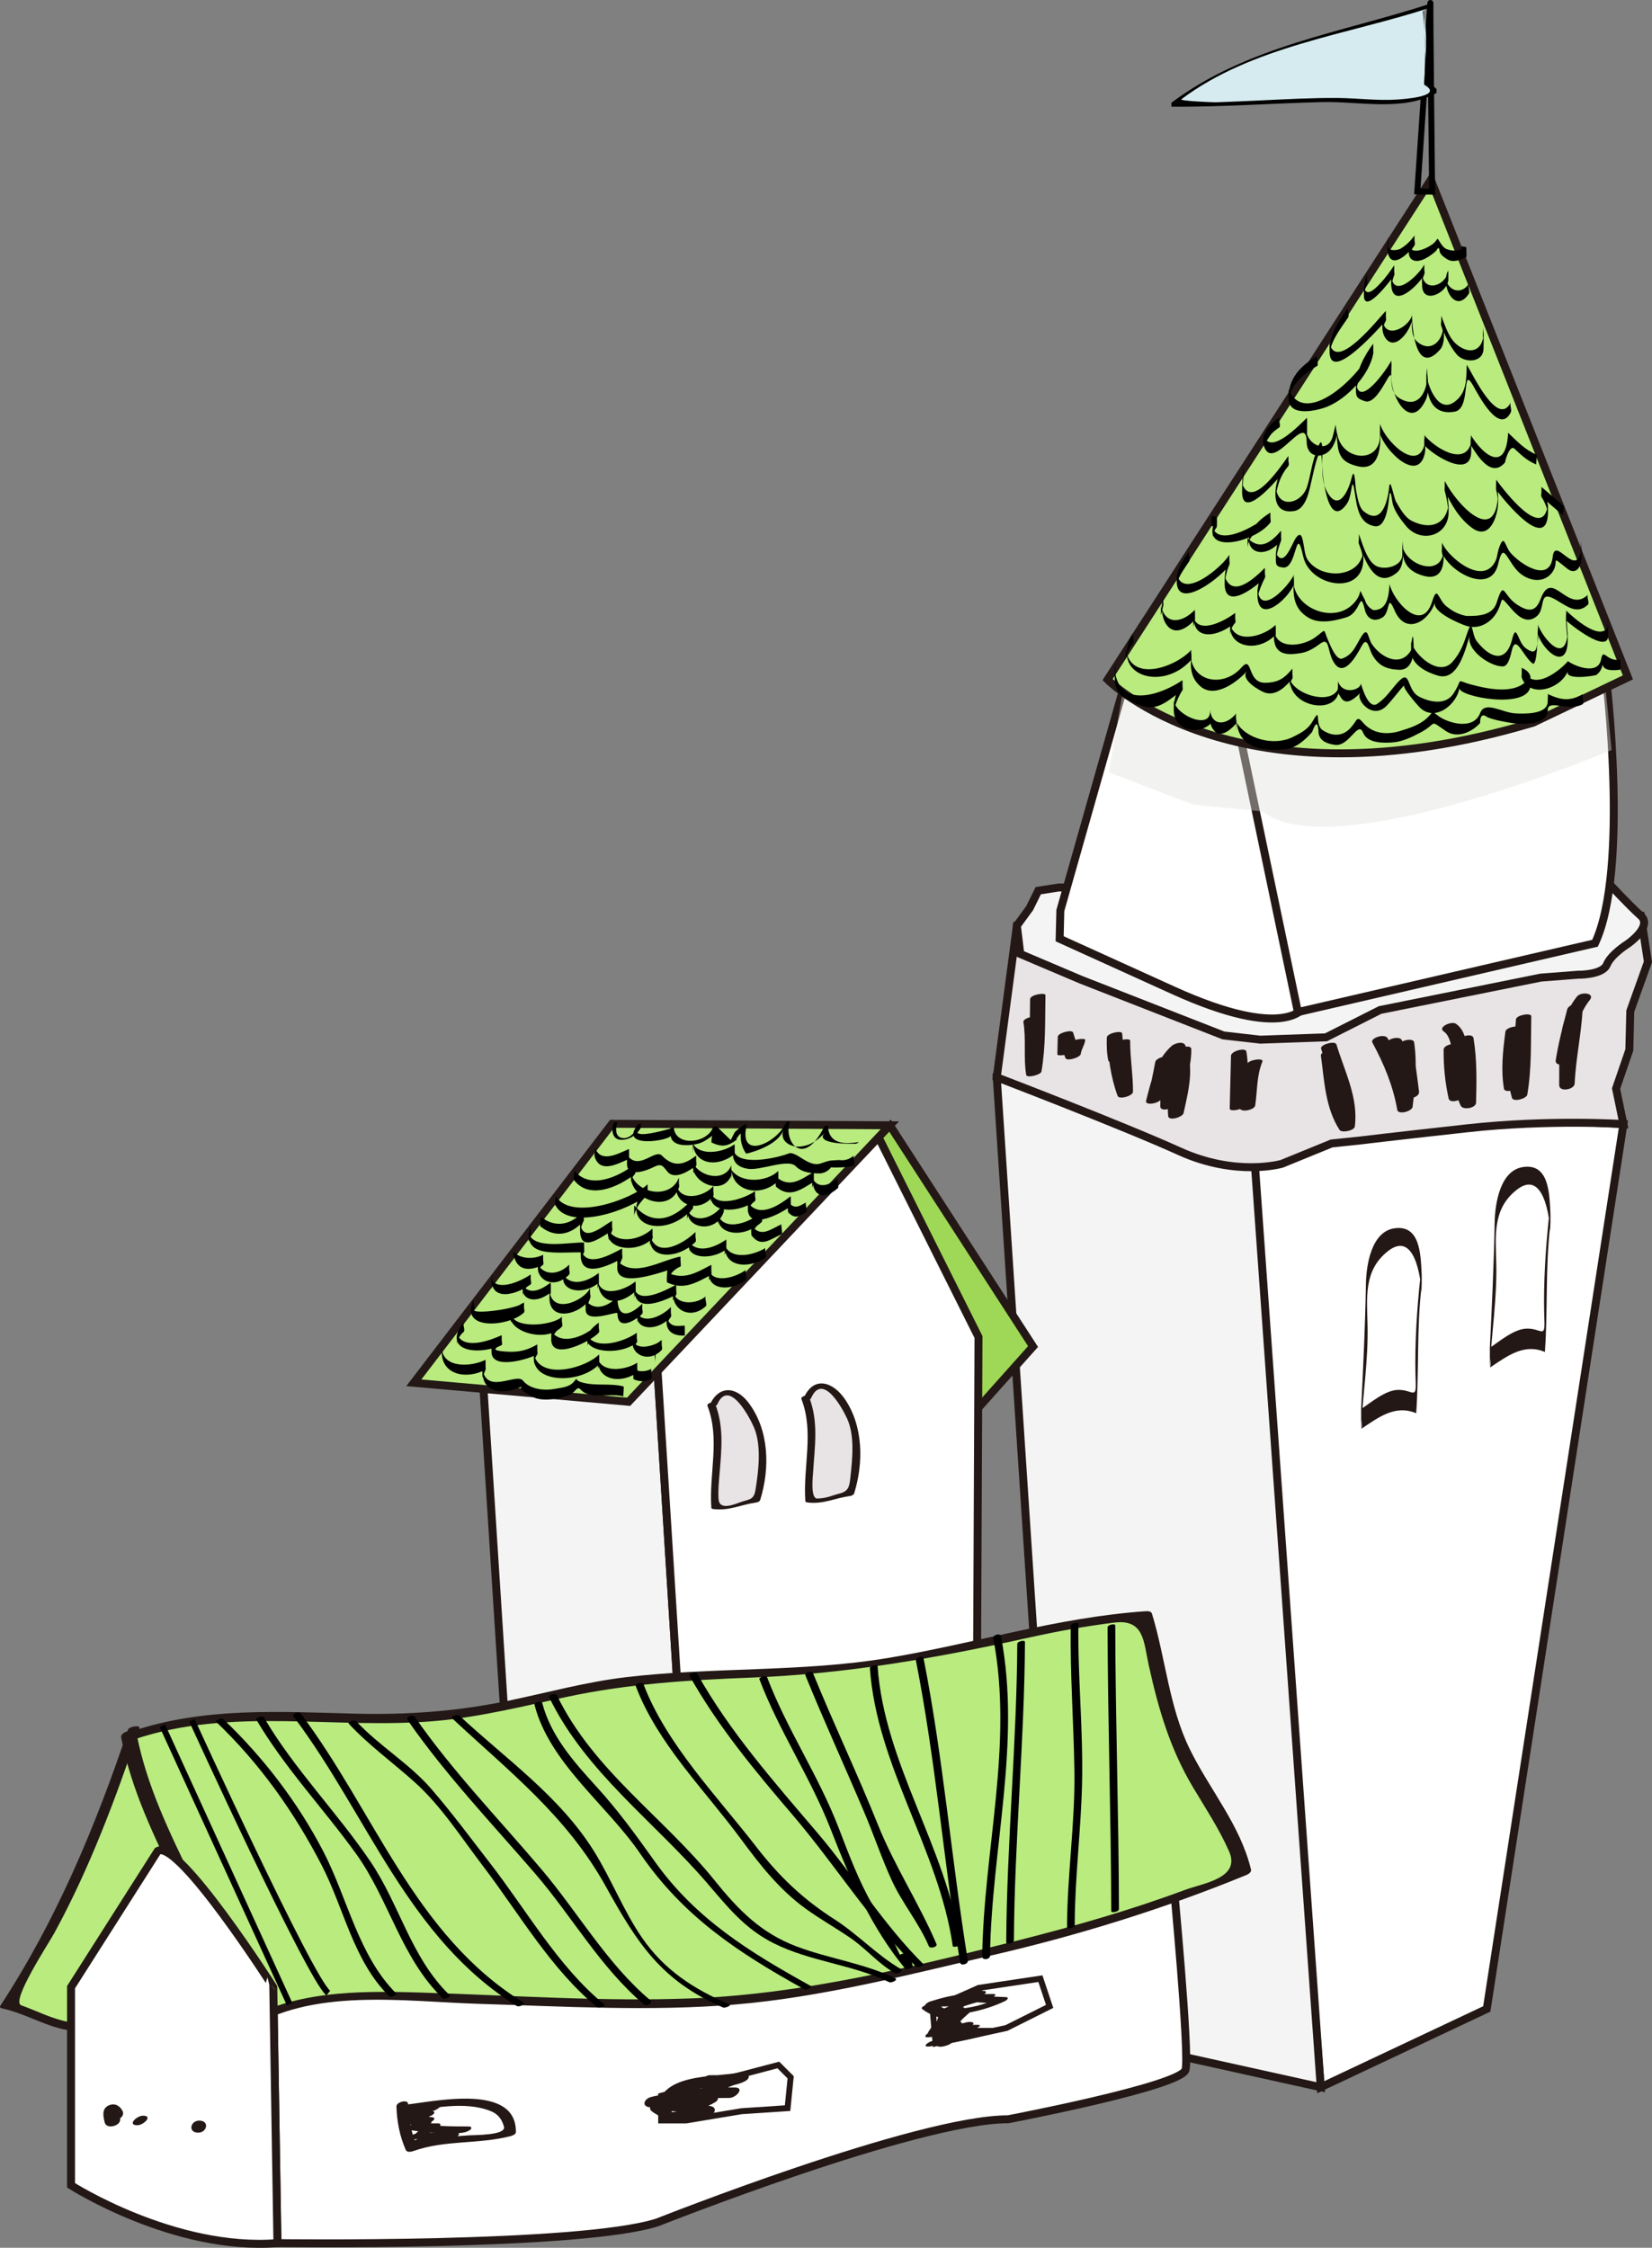
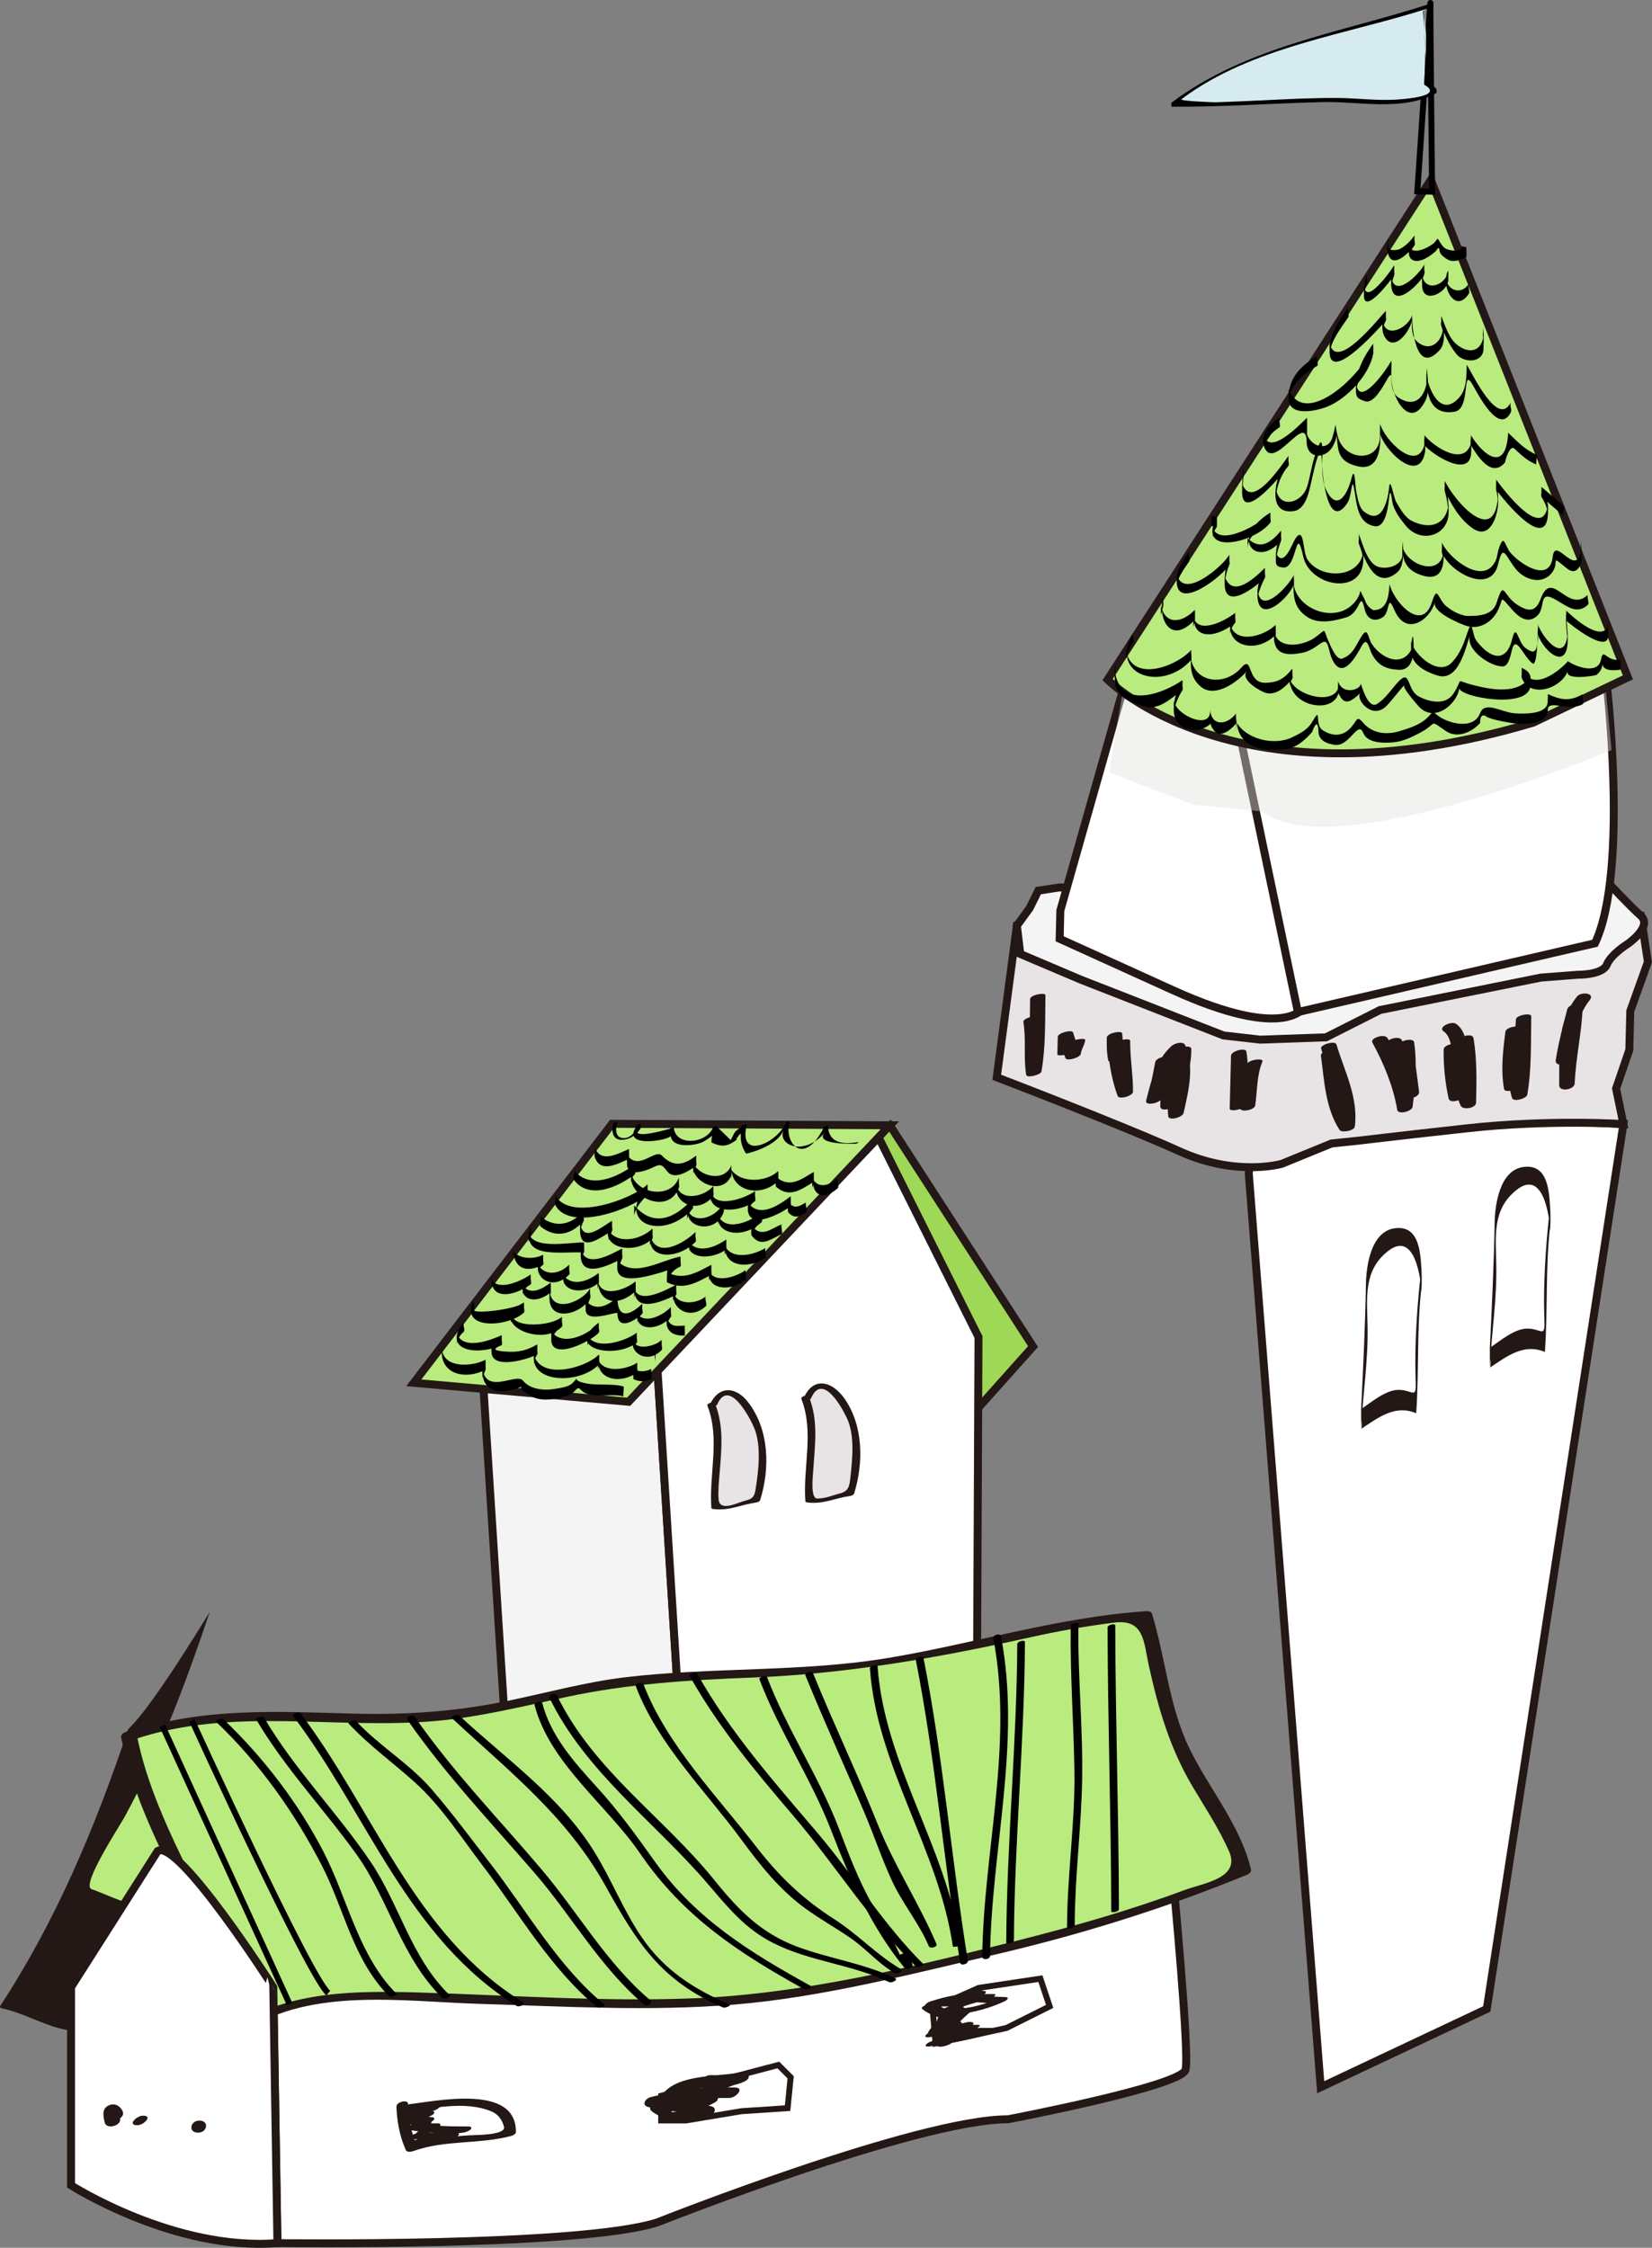
<svg xmlns="http://www.w3.org/2000/svg" version="1.1" id="header" x="0px" y="0px" width="207.848px" height="282.814px" viewBox="0 0 207.848 282.814" enable-background="new 0 0 207.848 282.814" xml:space="preserve">
  <rect x="0" y="0" width="207.848" height="282.814" fill="#808080" stroke="none" />
  <g>
    <polygon fill="#FFFFFF" stroke="#231815" points="204.251,141.428 187.061,252.761 166.168,262.609 157.118,147.686    157.84,139.246  " />
-     <polygon fill="#F4F4F4" stroke="#231815" points="166.168,262.609 133.306,255.337 125.407,135.542 156.95,133.448  " />
    <path fill="#E8E3E4" stroke="#231815" d="M206.444,115.224l0.89,5.798l-2.217,6.187l-0.121,4.89l-1.668,4.863l0.923,4.465   c0,0-9.278-0.614-19.631,0.531c-10.354,1.146-13.461,1.533-13.461,1.533l-3.623,0.379l-6.258,2.556c0,0-5.72,1.675-12.868-1.569   c-7.149-3.244-23.003-9.315-23.003-9.315l2.533-19.081L206.444,115.224z" />
    <path fill="#F4F4F4" stroke="#231815" d="M133.221,111.665l-2.591,0.397l-1.087,2.204l-1.603,2.195l0.429,3.566l7.664,3.253   l17.897,6.999l4.633,0.529l8.267-0.293l6.797-3.436l20.234-4.079l4.656-0.36c0,0,3.095,0.057,3.644-1.268   c0.549-1.325,2.646-2.621,2.646-2.621s3.151-2.167,1.635-3.528c-1.516-1.362-4.03-4.077-4.03-4.077L133.221,111.665z" />
    <path fill="#FFFFFF" stroke="#231815" d="M164.087,126.684c0,0-2.174,4.408-16.471-2.08c-14.295-6.488-14.295-6.488-14.295-6.488   l0.087-3.557l7.913-27.878l5.225-2.574l36.727-2.889L164.087,126.684z" />
    <g>
      <path fill="#231815" d="M195.061,152.499c-0.135-2.362-0.171-6.159-3.451-5.662c-2.907,0.44-3.521,4.691-3.56,6.982    c-0.09,5.295-0.343,10.513-0.608,15.8c-0.017,0.338,0.212,2.317,0.003,2.456c2.183-1.447,4.282-3.092,6.929-1.974    c0.001-0.015,0.002-0.03,0.003-0.044c0.371-5.297,0.043-10.54,0.667-15.861c0.097-0.824-0.096-1.681,0-2.5    c-0.467,3.987-0.78,8.079-0.78,12.096c0,0.814,0.023,1.621,0.049,2.436c0.071,2.179-0.434,0.899-2.22,0.934    c-1.593,0.032-3.393,1.581-4.648,2.414c0.001,0.818,0.002,1.637,0.003,2.456c0.219-4.371,0.902-8.584,0.808-12.962    c-0.077-3.567-0.511-6.932,2.55-9.354c3.422-2.708,4.15,3.501,4.247,5.195C195.021,154.322,195.104,153.25,195.061,152.499    L195.061,152.499z" />
    </g>
    <g>
      <path fill="#231815" d="M178.867,160.21c-0.135-2.361-0.171-6.161-3.451-5.662c-2.906,0.441-3.521,4.691-3.56,6.982    c-0.091,5.295-0.342,10.513-0.608,15.8c-0.017,0.338,0.212,2.317,0.003,2.456c2.183-1.447,4.282-3.093,6.929-1.974    c0.001-0.015,0.002-0.03,0.003-0.044c0.373-5.297,0.042-10.541,0.667-15.862c0.097-0.824-0.096-1.681,0-2.5    c-0.468,3.987-0.78,8.079-0.78,12.096c0,0.814,0.023,1.622,0.049,2.436c0.071,2.179-0.435,0.899-2.22,0.935    c-1.593,0.031-3.393,1.581-4.649,2.414c0.001,0.818,0.002,1.637,0.003,2.456c0.22-4.371,0.902-8.584,0.808-12.962    c-0.077-3.568-0.511-6.932,2.55-9.354c3.422-2.708,4.15,3.501,4.247,5.196C178.827,162.034,178.91,160.962,178.867,160.21    L178.867,160.21z" />
    </g>
    <path fill="#FFFFFF" stroke="#231815" d="M163.295,127.336l-7.741-36.97l46.471-5.47c0,0,3.011,24.519-1.347,33.781   L163.295,127.336z" />
    <g>
      <path fill="#231815" d="M198.416,125.374c-2.603,3.289-2.19,7.187-2.244,11.143c-0.013,0.932,1.912,0.589,1.946-0.187    c0.141-3.19,0.868-6.313,1.005-9.506c0.042-0.968-1.761-0.527-1.946,0.187c-0.551,2.121-1.104,4.229-1.443,6.396    c-0.141,0.893,1.824,0.595,1.946-0.187c0.34-2.167,0.892-4.275,1.443-6.396c-0.648,0.063-1.298,0.124-1.946,0.187    c-0.138,3.192-0.864,6.315-1.005,9.506c0.648-0.063,1.298-0.124,1.946-0.187c0.049-3.58-0.493-7.483,1.887-10.49    C200.75,124.9,198.901,124.76,198.416,125.374L198.416,125.374z" />
    </g>
    <g>
      <path fill="#231815" d="M191.193,135.153c0.035-1.402,0.069-2.805,0.104-4.207c-0.644,0.172-1.288,0.345-1.932,0.518    c0.183,2.25,0.234,4.477,0.864,6.661c0.167,0.581,1.841,0.104,1.927-0.397c0.562-3.261,0.438-6.563,0.501-9.858    c0.01-0.495-1.897-0.159-1.927,0.397c-0.156,2.929-1.106,5.716-1.497,8.611c0.643-0.132,1.285-0.265,1.927-0.397    c-0.4-2.333-0.132-4.636,0.169-6.964c0.087-0.676-1.848-0.305-1.923,0.276c-0.311,2.41-0.592,4.791-0.178,7.206    c0.098,0.574,1.859,0.104,1.927-0.397c0.39-2.896,1.341-5.682,1.497-8.611c-0.643,0.132-1.285,0.265-1.927,0.397    c-0.062,3.214,0.056,6.436-0.493,9.617c0.643-0.132,1.285-0.265,1.927-0.397c-0.63-2.184-0.682-4.411-0.864-6.661    c-0.045-0.564-1.916-0.12-1.932,0.518c-0.035,1.402-0.069,2.805-0.104,4.207C189.25,136.162,191.176,135.842,191.193,135.153    L191.193,135.153z" />
    </g>
    <g>
      <path fill="#231815" d="M181.632,132.062c-0.021,2.08,0.183,4.106,0.626,6.139c0.159,0.731,1.806,0.195,1.934-0.371    c0.529-2.335,0.87-4.697,1.202-7.066c-0.645,0.124-1.29,0.247-1.934,0.371c0.431,2.594,0.379,5.212,0.316,7.833    c0.645-0.124,1.29-0.247,1.934-0.371c-0.809-1.663-0.798-3.694-0.987-5.499c-0.148-1.426-0.228-3.417-1.551-4.294    c-0.56-0.371-2.335,0.435-1.528,0.97c1.109,0.734,1.073,3.13,1.194,4.285c0.174,1.672,0.191,3.517,0.94,5.056    c0.29,0.596,1.917,0.312,1.934-0.371c0.065-2.717,0.126-5.437-0.321-8.126c-0.117-0.706-1.851-0.221-1.934,0.371    c-0.332,2.37-0.673,4.731-1.202,7.066c0.645-0.124,1.29-0.247,1.934-0.371c-0.422-1.936-0.642-3.862-0.622-5.845    C183.577,130.988,181.639,131.383,181.632,132.062L181.632,132.062z" />
    </g>
    <g>
      <path fill="#231815" d="M172.661,131.159c1.447,2.679,2.619,5.46,3.134,8.475c0.114,0.668,1.863,0.196,1.932-0.377    c0.328-2.712,0.589-5.392,0.195-8.111c-0.093-0.646-1.931-0.215-1.932,0.377c-0.005,2.14,0.378,4.234,0.619,6.354    c0.644-0.172,1.288-0.345,1.932-0.518c-0.822-1.705-0.747-3.527-1.155-5.338c-0.155-0.688-1.824-0.178-1.932,0.377    c-0.073,0.374-0.21,0.729-0.283,1.103c0.644-0.126,1.288-0.251,1.932-0.377c-0.071-0.826-0.401-1.474-0.717-2.229    c-0.287-0.686-2.189-0.099-1.932,0.518c0.315,0.754,0.646,1.402,0.717,2.229c0.058,0.675,1.825,0.174,1.932-0.377    c0.073-0.374,0.21-0.729,0.283-1.103c-0.644,0.126-1.288,0.251-1.932,0.377c0.408,1.811,0.332,3.633,1.155,5.338    c0.313,0.648,2.015,0.212,1.932-0.518c-0.229-2.022-0.623-4.032-0.618-6.074c-0.644,0.126-1.288,0.251-1.932,0.377    c0.38,2.628,0.12,5.212-0.196,7.831c0.644-0.126,1.288-0.251,1.932-0.377c-0.515-3.014-1.687-5.796-3.134-8.475    C174.232,129.974,172.363,130.607,172.661,131.159L172.661,131.159z" />
    </g>
    <g>
      <path fill="#231815" d="M166.215,131.928c0.991,3.298,2.785,6.587,2.328,10.127c0.641-0.138,1.282-0.275,1.923-0.413    c-1.789-2.772-1.914-6.167-2.342-9.346c-0.063-0.473-2.009-0.058-1.932,0.518c0.428,3.179,0.553,6.574,2.342,9.346    c0.273,0.423,1.857,0.097,1.923-0.413c0.47-3.644-1.289-6.936-2.311-10.336C167.99,130.888,166.065,131.429,166.215,131.928    L166.215,131.928z" />
    </g>
    <g>
      <path fill="#231815" d="M156.915,133.858c-0.736,1.771-0.63,3.658-0.907,5.521c0.642-0.134,1.284-0.269,1.925-0.403    c-1.142-2.07-0.72-4.419-1.12-6.665c-0.101-0.567-1.917-0.067-1.932,0.518c-0.055,2.214-0.109,4.428-0.164,6.643    c-0.012,0.477,1.837,0.104,1.925-0.403c0.079-0.45,0.21-0.875,0.289-1.324c0.108-0.619-1.82-0.273-1.919,0.289    c-0.079,0.45-0.21,0.875-0.289,1.324c0.642-0.134,1.284-0.269,1.925-0.403c0.055-2.214,0.108-4.428,0.164-6.643    c-0.644,0.172-1.288,0.345-1.932,0.518c0.4,2.246-0.022,4.595,1.12,6.665c0.269,0.487,1.846,0.131,1.925-0.403    c0.277-1.864,0.171-3.751,0.907-5.521C159.037,133.081,157.149,133.296,156.915,133.858L156.915,133.858z" />
    </g>
    <g>
      <path fill="#231815" d="M147.948,132.481c0.071,2.719-1.284,5.217-0.967,7.956c0.075,0.646,1.817,0.127,1.93-0.386    c0.615-2.787,1.407-5.806,0.209-8.545c-0.253-0.579-1.41-0.181-1.736,0.116c-1.975,1.792-2.551,4.373-3.184,6.86    c-0.179,0.702,1.73,0.336,1.929-0.254c0.532-1.583,0.837-3.213,1.147-4.852c-0.644,0.128-1.287,0.257-1.93,0.386    c0.711,1.74,0.679,3.565,0.636,5.417c-0.018,0.781,1.613,0.309,1.861-0.118c1.291-2.223,2.316-5.04,1.277-7.555    c-0.264-0.64-1.768-0.153-1.93,0.386c-0.523,1.74-0.829,3.482-0.902,5.299c-0.031,0.769,1.904,0.36,1.929-0.254    c0.074-1.816,0.379-3.559,0.902-5.299c-0.644,0.128-1.287,0.257-1.93,0.386c0.963,2.332,0.063,4.948-1.139,7.019    c0.62-0.039,1.241-0.079,1.861-0.118c0.044-1.928,0.11-3.863-0.633-5.681c-0.249-0.609-1.823-0.183-1.93,0.386    c-0.31,1.638-0.616,3.268-1.147,4.852c0.643-0.084,1.286-0.169,1.929-0.254c0.564-2.217,1.027-4.715,2.796-6.32    c-0.579,0.039-1.158,0.077-1.736,0.116c1.167,2.668,0.394,5.566-0.206,8.281c0.644-0.128,1.287-0.257,1.93-0.386    c-0.313-2.714,1.039-5.243,0.967-7.956C149.864,131.384,147.929,131.756,147.948,132.481L147.948,132.481z" />
    </g>
    <g>
      <path fill="#231815" d="M140.259,131.454c-0.013,2.152,0.37,4.278,0.357,6.431c0.644-0.172,1.288-0.345,1.932-0.518    c-0.885-2.373-1.159-4.827-1.363-7.335c-0.036-0.439-1.919-0.044-1.932,0.518c-0.021,0.976-0.015,1.924,0.187,2.883    c0.1,0.477,2.042,0.004,1.932-0.518c-0.202-0.959-0.208-1.907-0.187-2.883c-0.644,0.172-1.288,0.345-1.932,0.518    c0.204,2.508,0.479,4.962,1.363,7.335c0.188,0.503,1.929,0.001,1.932-0.518c0.014-2.152-0.37-4.278-0.357-6.431    C142.193,130.555,140.263,130.85,140.259,131.454L140.259,131.454z" />
    </g>
    <g>
      <path fill="#231815" d="M134.606,131.352c-0.055,0.63-0.487,1.137-0.557,1.762c0.644-0.172,1.288-0.345,1.932-0.518    c-0.327-0.89-0.711-1.759-0.963-2.676c-0.121-0.439-1.92,0.045-1.932,0.518c-0.018,0.738-0.036,1.476-0.054,2.214    c-0.008,0.305,1.918,0.047,1.932-0.518c0.019-0.738,0.037-1.476,0.054-2.214c-0.644,0.172-1.288,0.345-1.932,0.518    c0.252,0.917,0.636,1.786,0.963,2.676c0.17,0.464,1.881-0.063,1.932-0.518c0.069-0.614,0.502-1.125,0.557-1.762    C136.562,130.565,134.657,130.771,134.606,131.352L134.606,131.352z" />
    </g>
    <g>
      <path fill="#231815" d="M129.602,125.723c-0.06,3.15,0.06,6.301-0.48,9.419c0.641-0.14,1.281-0.281,1.921-0.421    c-0.361-2.21,0.012-4.441-0.351-6.651c-0.644,0.172-1.288,0.345-1.932,0.518c0.351,0.95,0.488,1.908,0.701,2.893    c0.1,0.46,2.041-0.017,1.932-0.518c-0.213-0.985-0.35-1.942-0.701-2.893c-0.173-0.469-2.013,0.023-1.932,0.518    c0.363,2.21-0.01,4.441,0.351,6.651c0.073,0.448,1.849-0.007,1.921-0.421c0.551-3.182,0.44-6.396,0.502-9.612    C131.541,124.853,129.613,125.13,129.602,125.723L129.602,125.723z" />
    </g>
    <path opacity="0.42" fill="#DFE2DC" d="M202.761,94.367c0,0-35.058,14.825-43.912,7.728l-8.733-0.857l-10.597-4.062l1.802-10.494   l60.308-4.081L202.761,94.367z" />
    <g>
      <path fill="#B9EB7F" stroke="#231815" d="M180.02,22.624l-40.667,62.882c0,0,16.193,16.575,53.547,5.417l11.917-5.695    L180.02,22.624z" />
      <g>
        <path d="M174.654,29.746c-0.044,0.655-0.182,1.564-0.002,2.207c0.555,1.992,2.715-0.246,3.312-1.068     c0.201-0.277-0.195-0.981,0-1.25c-0.424,0.584-1.208,2.473-0.283,3.046c0.911,0.565,2.459-0.585,3.045-1.162     c0.221-0.457,0.359-0.406,0.413,0.154c0.16,0.444,0.567,0.712,0.941,0.946c0.755,0.471,1.714,0.083,2.402-0.28     c0.067-0.036-0.009-1.251,0-1.25c-0.215-0.023-0.427-0.063-0.636-0.118c0.083,0.02-0.101,1.227,0,1.25     c0.209,0.056,0.421,0.095,0.636,0.118c0-0.417,0-0.833,0-1.25c-0.833,0.44-1.499,0.592-2.402,0.28     c-0.443-0.153-0.709-0.577-0.941-0.946c-0.391-0.621-0.188-0.375-0.695,0.124c-0.539,0.531-2.781,1.708-3.107,0.417     c0,0.417,0,0.833,0,1.25c0.049-0.534,0.318-0.902,0.627-1.329c0-0.417,0-0.833,0-1.25c-0.498,0.687-1.049,1.244-1.786,1.671     c-0.321,0.187-1.568,0.369-1.521-0.355C174.682,30.575,174.634,30.039,174.654,29.746L174.654,29.746z" />
      </g>
      <g>
        <path d="M171.987,34.414c-0.299,0.979-0.396,1.782-0.385,2.768c0.024,2.459,3.309-1.792,3.817-2.561c0-0.417,0-0.833,0-1.25     c-0.28,0.843-0.502,1.947-0.34,2.863c0.466,2.632,3.664-0.685,4.12-1.715c0-0.417,0-0.833,0-1.25     c-0.333,0.938-0.321,1.788-0.268,2.765c0.122,2.25,3.096,0.868,3.291-0.782c0.038-0.319-0.153-0.985,0-1.25     c-1.072,1.854,0.831,5.643,2.584,2.946c0.193-0.297-0.188-0.961,0-1.25c-0.959,1.475-2.674,0.903-2.938-0.761     c0,0.417,0,0.833,0,1.25c0.008-0.352,0.126-0.664,0.354-0.935c0-0.417,0-0.833,0-1.25c-0.238,2.017-3.176,2.883-3.312,0.385     c0,0.409-0.001,0.818-0.001,1.228c0.031-0.382,0.128-0.747,0.291-1.096c0.129-0.364-0.153-0.905,0-1.25     c-0.456,1.031-3.654,4.348-4.12,1.715c0,0.409,0.001,0.818,0.001,1.228c0.014-0.553,0.126-1.083,0.338-1.59     c0.108-0.327-0.181-0.976,0-1.25c-0.544,0.824-1.104,1.586-1.781,2.307c-0.672,0.715-1.755,1.768-2.032,0.437     c0,0.417,0,0.833,0,1.25c0.039-0.586,0.166-1.154,0.381-1.701C172.104,35.281,171.872,34.792,171.987,34.414L171.987,34.414z" />
      </g>
      <g>
        <path d="M169.62,38.689c-1.217,1.818-2.379,3.366-2.341,5.583c0.07,4.114,6.453-3.261,7.086-3.918c0-0.417,0-0.833,0-1.25     c-0.403,0.947-0.701,2.398-0.108,3.345c1.249,1.996,3.434-1.105,3.425-2.497c0.012,1.938,0.631,7.295,3.516,4.015     c0.772-0.878,0.453-3.211,0.128-4.235c0,0.417,0,0.833,0,1.25c0.528,1.297,1.042,2.511,1.941,3.6     c0.917,1.11,3.334,1.129,3.383-0.692c0.025-0.952,0.039-1.859-0.072-2.806c0.048,0.41-0.048,0.838,0,1.25     c0.03,0.259,0.061,0.519,0.091,0.778c0-0.41-0.001-0.819-0.001-1.228c-0.062,2.321-1.779,2.788-3.401,1.448     c-1.008-0.833-1.466-2.433-1.941-3.6c0.144,0.354-0.118,0.878,0,1.25c0.145,0.36,0.229,0.734,0.253,1.122     c-0.001-0.355-0.003-0.711-0.004-1.067c-0.016,1.892-1.607,3.412-3.292,1.936c-0.908-0.796-0.597-2.639-0.606-3.774     c-0.004-0.486-0.011,0.634-0.01,0.757c0.001,0.209,0.002,0.418,0.004,0.627c0.001-0.313,0.003-0.627,0.005-0.94     c-0.431,1.541-3.333,3.105-3.71,0.749c0,0.417,0,0.833,0,1.25c0.031-0.458,0.164-0.888,0.398-1.287     c0.117-0.275-0.19-1.053,0-1.25c-0.858,0.89-6.333,7.9-7.083,4.004c0,0.417,0,0.833,0,1.25c0.307-1.696,1.4-3.019,2.338-4.419     C169.815,39.647,169.431,38.973,169.62,38.689L169.62,38.689z" />
      </g>
      <g>
        <path d="M165.743,44.772c-2.18,1.305-3.662,2.859-3.619,5.389c0.042,2.409,3.716,1.48,4.906,0.989     c2.493-1.029,5.266-3.986,5.752-6.676c0.053-0.294-0.165-1.026,0-1.25c-1.206,1.636-2.199,3.507-2.188,5.564     c0.006,1.083,0.008,1.332,1.164,1.7c1.089,0.347,2.254-1.892,2.638-2.532c0.258-0.43,0.661-1.243,0.663-0.372     c0.007,2.503,2.469,6.726,4.339,2.687c0.487-1.052,0.221-2.814,0.118-3.97c0,0.007-0.001,0.015-0.001,0.022     c-0.186,2.511,0.043,6.07,3.506,5.474c2.11-0.363,0.813-5.942,2.32-3.285c0.728,1.283,3.279,6.226,4.74,3.373     c0.171-0.333-0.167-0.924,0-1.25c-1.628,3.179-4.719-3.44-5.534-4.741c0,0.007-0.001,0.015-0.001,0.022     c-0.075,1.822,0.026,3.486-1.525,4.631c-2.138,1.58-3.418-2.141-3.563-3.45c0,0.409,0.001,0.818,0.001,1.228     c0.044,0.021,0.088,0.043,0.132,0.065c-0.001-0.388-0.002-0.777-0.003-1.165c-0.053,2.294-1.284,4.375-3.687,2.768     c-1.142-0.764-0.824-2.971-0.829-4.199c0-0.104-0.051-0.361-0.006-0.459c-0.448,0.972-4.313,6.548-4.464,2.535     c0,0.409-0.001,0.818-0.002,1.228c0.392-1.685,1.156-3.232,2.182-4.624c0-0.417,0-0.833,0-1.25     c-0.56,3.093-8.443,11.021-10.655,5.772c0,0.417,0,0.833,0,1.25c0.333-1.984,1.97-3.238,3.616-4.224     C165.934,45.908,165.566,44.878,165.743,44.772L165.743,44.772z" />
      </g>
      <g>
        <path d="M160.979,52.509c-1.053,0.705-2.451,2.102-1.974,3.572c1.164,3.59,5.354-4.463,5.394-0.493     c0.022,2.213,2.37,2.203,3.274,0.59c0.847-1.51,0.316-2.351,0.655,0.048c0.214,1.521,1.064,2.083,2.448,2.429     c3.2,0.798,2.975-3.443,2.846-5.38c0,0.409-0.001,0.818-0.001,1.228c0.458,2.018,4.749,6.419,5.639,2.564     c0.147-0.638-0.029-1.724-0.065-2.312c0,0.409-0.001,0.818-0.001,1.228c0.9,1.138,5.782,4.346,5.905,0.95     c0.027-0.737-0.018-1.462-0.071-2.198c0,0.409-0.001,0.818-0.001,1.228c0.893,1.449,2.626,4.251,4.338,2.213     c-0.066,0.079,0.53-2.338,1.197-1.709c0.943,0.889,1.547,1.474,2.755,1.989c-0.142-0.061,0.158-1.183,0-1.25     c-1.503-0.641-2.398-1.652-3.57-2.757c0,0.007-0.001,0.015-0.001,0.022c-0.246,4.944-2.998,3.035-4.719,0.241     c0.146,0.237-0.022,0.936-0.001,1.228c0.023,0.331,0.047,0.662,0.071,0.993c0-0.409,0.001-0.818,0.001-1.228     c-0.802,3.094-4.706,0.542-5.904-0.972c0.144,0.182-0.017,0.976-0.001,1.228c0.022,0.362,0.044,0.723,0.066,1.084     c0.001-0.409,0.001-0.818,0.002-1.228c-0.891,3.855-5.182-0.546-5.639-2.564c0.085,0.376-0.028,0.839-0.001,1.228     c0.255,3.83-4.422,3.627-5.291,0.496c-0.51-1.837-0.061-2.184-0.655-0.048c-0.58,2.085-2.856,1.187-3.27-0.408     c0.001,0.409,0.001,0.818,0.002,1.228c0.048-0.971,0.055-1.917,0.051-2.889c0-0.027-0.029-0.287-0.005-0.31     c-0.934,0.891-4.626,4.807-5.445,2.281c0,0.417,0,0.833,0,1.25c0.42-1.036,1.049-1.704,1.974-2.322     C161.178,53.625,160.793,52.633,160.979,52.509L160.979,52.509z" />
      </g>
      <g>
        <path d="M156.465,58.471c-0.101,1.168-0.201,2.285-0.189,3.459c0.04,4.001,5.279-2.572,5.826-3.312     c0.196-0.266-0.204-1.01,0-1.25c-1.275,1.499-3.239,7.497,0.68,6.937c1.595-0.228,1.961-2.708,2.247-3.901     c0.268-1.125,1.218-5.833,1.333-1.741c0.042,1.474,0.771,8.171,3.147,4.646c0.647-0.96,0.537-3.975,0.955-1.26     c0.266,1.725,0.485,3.811,2.479,4.155c1.491,0.257,1.736-2.803,1.832-3.628c0.182-1.574,0.364,0.571,0.482,0.932     c0.325,0.998,0.954,1.818,1.602,2.62c1.883,2.33,5.382,1.321,5.399-1.674c0.008-1.355-0.166-2.624-0.489-3.95     c0,0.417,0,0.833,0,1.25c0.887,1.786,1.767,3.405,3.383,4.627c2.279,1.723,3.276-1.431,3.334-3.044     c0.036-1.023-0.051-1.997-0.259-3.007c0,0.417,0,0.833,0,1.25c0.911,1.274,6.446,8.152,6.537,2.88     c0.021-1.236-0.202-2.013-0.826-3.197c0,0.417,0,0.833,0,1.25c0.927,0.784,1.841,1.583,2.767,2.37c-0.2-0.17,0.211-1.071,0-1.25     c-0.925-0.787-1.839-1.586-2.767-2.37c0.19,0.161-0.13,1.004,0,1.25c0.407,0.624,0.681,1.301,0.823,2.032c0-0.417,0-0.833,0-1.25     c-0.451,5.066-5.546-1.584-6.533-2.965c0.168,0.236-0.063,0.947,0,1.25c0.15,0.583,0.236,1.177,0.257,1.779     c0-0.409-0.001-0.818-0.001-1.228c-0.242,6.788-5.323,1.175-6.714-1.627c0.158,0.318-0.087,0.893,0,1.25     c0.272,0.975,0.433,1.971,0.482,2.987c0-0.409,0.001-0.818,0.001-1.228c-0.375,2.596-2.398,3.135-4.61,2.033     c-0.904-0.451-1.49-1.563-1.979-2.382c-0.333-0.557-0.746-3.283-0.889-1.839c-0.176,1.766-0.952,4.865-3.202,3.005     c-0.64-0.529-0.793-1.872-0.957-2.608c-0.11-0.495-0.148-3.265-0.568-1.566c-0.429,1.729-1.679,4.333-3.105,1.676     c-0.908-1.692-0.441-3.952-0.608-5.792c-0.115-1.267-0.768,0.974-0.806,1.071c-0.503,1.293-0.645,2.759-1.061,4.088     c-0.713,2.277-3.832,2.908-3.941-0.047c0,0.409-0.001,0.818-0.001,1.228c0.209-1.436,0.63-2.647,1.578-3.761     c0-0.417,0-0.833,0-1.25c-0.896,1.211-4.587,6.872-5.822,3.495c0.001,0.356,0.003,0.711,0.004,1.067     c0.055-0.737,0.115-1.473,0.18-2.209C156.5,59.307,156.429,58.884,156.465,58.471L156.465,58.471z" />
      </g>
      <g>
        <path d="M152.444,66.215c0.229-0.043,0.441-0.004,0.636,0.118c0-0.417,0-0.833,0-1.25c-2.583,4.906,4.762,3.265,6.758,0.66     c0.15-0.196-0.182-1.139,0-1.25c-5.279,3.234-1.712,7.133,1.344,3.523c0-0.417,0-0.833,0-1.25     c-0.477,1.277-0.67,2.412-0.662,3.746c0.004,0.666,0.211,0.825,0.943,0.893c1.755,0.163,1.544-5.75,2.505-1.382     c0.832,3.782,7.398,4.983,7.562,0.479c0.043-1.195-0.152-2.147-0.557-3.321c0,0.417,0,0.833,0,1.25     c0.778,2.124,2.088,5.813,4.776,3.62c0.896-0.731,0.774-2.257,0.777-3.277c0.001-0.255-0.037-0.538-0.006-0.791     c-0.269,2.186,0.163,3.852,2.68,4.489c2.788,0.706,2.592-2.534,2.218-4.213c0,0.417,0,0.833,0,1.25     c0.941,2.458,6.152,5.4,7.072,1.463c0.646-2.762,0.927-0.926,2.27,0.678c1.113,1.33,3.227,1.93,4.433,0.492     c1.188-1.417-0.398-2.509,1.988-0.597c1.144,0.917,1.795-0.369,1.812-1.323c0.013-0.769-0.028-1.507-0.083-2.278     c0.021,0.292-0.03,0.83-0.003,1.205c0.027,0.378,0.054,0.757,0.082,1.136c0-0.41,0.001-0.819,0.001-1.228     c-0.614,3.995-3.324-1.781-3.635,1.005c-0.379,3.4-4.152,0.866-5.311-0.517c-0.741-0.885-0.771-2.447-1.416-0.676     c-0.324,0.889-0.165,1.396-0.76,2.192c-1.779,2.378-5.817-1.151-6.45-2.802c0.136,0.354-0.084,0.871,0,1.25     c0.07,0.313,0.14,0.627,0.209,0.94c0-0.409-0.001-0.818-0.002-1.228c-0.139,3.484-4.673,1.962-5.192-0.533     c0,0.417,0,0.833,0,1.25c-0.159,1.292-2.104,1.809-3.211,1.306c-1.223-0.556-1.832-2.92-2.25-4.062     c0.134,0.365-0.128,0.876,0,1.25c0.291,0.67,0.476,1.368,0.555,2.093c0-0.417,0-0.833,0-1.25     c-0.264,3.496-5.339,3.72-7.029,1.125c-0.628-0.965-0.368-4.215-1.463-2.712c-0.441,0.606-1.505,3.926-2.511,1.885     c0,0.409,0.001,0.819,0.001,1.228c0.054-1.043,0.306-1.846,0.655-2.783c0.109-0.293-0.188-1.028,0-1.25     c-1.221,1.442-2.603,2.546-4.216,0.949c0,0.41,0.001,0.819,0.001,1.228c0.045-1.65,1.669-2.464,2.87-3.2c0-0.417,0-0.833,0-1.25     c-0.957,1.249-6.369,4.48-7.253,1.9c0,0.417,0,0.833,0,1.25c0.031-0.483,0.196-0.92,0.495-1.31c0.052-0.099,0.052-1.228,0-1.25     c-0.194-0.122-0.406-0.161-0.636-0.118C152.442,64.965,152.427,66.215,152.444,66.215L152.444,66.215z" />
      </g>
      <g>
        <path d="M149.61,69.389c-0.866,1.26-1.571,2.236-1.562,3.742c0.022,3.875,5.841-0.678,6.623-2.085c0-0.417,0-0.833,0-1.25     c-0.45,1.251-0.595,2.375-0.587,3.676c0.021,3.488,4.03,0.25,5.062-0.78c0-0.417,0-0.833,0-1.25     c-0.584,1.146-0.95,2.114-0.942,3.36c0.022,3.894,3.751,0.729,4.6-1.258c0-0.409-0.001-0.818-0.001-1.228     c-0.108,2.16-0.312,4.161,1.866,5.426c1.391,0.808,3.349,0.356,4.75-0.081c1.833-0.572,1.648-3.607,2.3-0.945     c0.311,1.27,1.28,1.564,2.246,0.951c0.972-0.617,0.514-3.14,1.486-0.887c1.408,3.263,4.349,1.372,5.095-0.999     c-0.393,1.25,3.238,2.742,3.953,2.967c1.566,0.493,3.048-0.391,3.796-1.656c0.981-1.662,0.179-2.437,1.857-0.496     c0.916,1.059,2.029,1.941,3.227,0.912c1.081-0.929,0.211-3.117,1.984-2.25c1.534,0.751,2.907,2.266,4.431,0.817     c0.213-0.203-0.203-1.057,0-1.25c-2.604,2.476-4.49-3.382-5.952,0.518c-0.628,1.675-1.508,1.64-2.881,0.787     c-1.949-1.209-1.679-3.355-2.665-0.289c-0.532,1.654-2.392,1.67-3.796,1.656c-0.866-0.159-1.641-0.516-2.325-1.07     c-1.291-0.807-1.262-3.06-2.007-0.692c-1.274,4.052-4.951-0.217-5.336-2.272c0,0.007-0.001,0.015-0.001,0.022     c-0.098,1.471-0.274,3.316-2.042,3.281c-0.539-0.272-0.895-0.706-1.068-1.301c-1.052-1.887-0.031-1.092-1.351,0.387     c-2.398,2.688-7.285,0.792-7.619-2.452c0.001,0.409,0.001,0.819,0.002,1.228c0.019-0.37,0.037-0.739,0.055-1.108     c0.017-0.336-0.13-0.926-0.001-1.228c-0.583,1.366-4.461,5.619-4.593,1.59c0,0.409-0.001,0.818-0.001,1.228     c0.228-0.873,0.528-1.617,0.937-2.419c0.138-0.27-0.197-1.053,0-1.25c-1.28,1.278-4.082,3.921-5.056,1.09     c0,0.409,0.001,0.818,0.001,1.228c0.02-0.948,0.213-1.853,0.58-2.713c0.125-0.347-0.173-0.938,0-1.25     c-0.77,1.388-5.874,5.853-6.617,2.395c0,0.417,0,0.833,0,1.25c0.32-1.067,0.93-1.89,1.557-2.801     C149.808,70.352,149.419,69.667,149.61,69.389L149.61,69.389z" />
      </g>
      <g>
        <path d="M202.266,79.111c0.021,0.305,0.042,0.609,0.062,0.914c0-0.409,0.001-0.818,0.001-1.228     c-0.915,2.021-4.378-1.092-5.305-1.995c0.129,0.125-0.008,1.02-0.001,1.228c0.028,0.906,0.141,1.796,0.218,2.7     c0-0.409-0.001-0.818-0.001-1.228c-0.226,4.25-3.095,0.897-3.779-0.973c0.118,0.323-0.016,0.877-0.001,1.228     c0.017,0.417,0.034,0.834,0.052,1.251c0-0.409,0.001-0.819,0.001-1.228c-0.14,1.426,0.013,2.996-1.619,1.719     c-0.938-0.734-1.105-3.252-1.647-1.056c-0.761,3.081-2.816,2.37-4.474,0.195c-0.593-0.778-0.492-3.01-1.113-1.145     c-0.486,1.458-0.894,2.652-1.938,3.806c-1.723,1.904-4.75-0.921-5.184-2.551c0,0.417,0,0.833,0,1.25     c0.214-1.046,0.319-0.941,0.315,0.316c0-0.417,0-0.833,0-1.25c-0.97,2.987-3.789,2.09-5.231,0.001     c-0.53-0.768-0.49-2.3-1.298-1.04c-0.751,1.172-1.061,2.344-2.46,2.835c-0.753,0.265-1.538-1.787-1.702-2.145     c-0.78-1.709-0.148-1.636-1.729-0.495c-1.48,1.068-4.705,1.557-5.108-0.748c0,0.417,0,0.833,0,1.25     c0.062-0.29,0.123-0.579,0.184-0.869c0.054-0.255-0.162-1.083,0-1.25c-1.323,1.362-4.974,2.571-5.738,0.006     c0,0.417,0,0.833,0,1.25c0.032-0.571,0.245-1.07,0.638-1.499c0.146-0.236-0.194-1.095,0-1.25     c-1.167,0.935-4.632,2.826-5.274,0.521c0,0.417,0,0.833,0,1.25c0.071-0.309,0.142-0.619,0.213-0.928     c0.061-0.266-0.167-1.07,0-1.25c-1.505,1.625-3.737,2.086-4.29-0.554c0,0.417,0,0.833,0,1.25     c0.096-0.368,0.192-0.735,0.288-1.104c0.102-0.392-0.101-0.862,0-1.25c-0.735,2.819,0.935,6.22,4.002,2.908     c0-0.417,0-0.833,0-1.25c-0.839,3.647,2.231,3.924,5.061,1.657c0-0.417,0-0.833,0-1.25c-2.276,3.693,2.294,5.63,5.1,2.743     c0-0.417,0-0.833,0-1.25c-0.139,0.656-0.304,1.435-0.184,2.119c0.315,1.801,1.947,1.696,3.444,1.43     c0.893-0.158,1.649-0.671,2.363-1.187c1.092-0.788,0.893,0.702,1.466,1.958c1.282,2.807,3.01-0.336,3.724-1.648     c0.711-1.307,0.904,0.308,1.298,1.04c0.781,1.45,1.815,1.888,3.384,1.957c1.738,0.077,1.893-1.976,1.849-3.185     c-0.087-2.383-0.331,0.217-0.32,0.826c0.03,1.748,1.964,2.675,3.369,3.092c2.613,0.776,3.509-3.521,4.046-5.132     c-0.639,1.918,2.715,4.098,4.192,3.968c0.717-0.063,0.984-1.705,1.104-2.147c0.5-1.839,1.376,0.844,2.561,1.771     c0.694,0.543,0.67-4.537,0.655-4.913c0,0.409-0.001,0.818-0.001,1.228c0.868,2.374,3.746,4.623,3.785,0.768     c0.013-1.25-0.18-2.47-0.219-3.722c0,0.409-0.001,0.818-0.001,1.228c0.538,0.525,5.225,4.235,5.307,1.973     c0.026-0.709-0.014-1.411-0.063-2.119C202.289,78.199,202.24,78.735,202.266,79.111L202.266,79.111z" />
      </g>
      <g>
        <path d="M142.572,79.632c-3.137,5.283,3.667,7.548,7.33,3.361c0-0.409-0.001-0.818-0.001-1.228     c-0.096,1.745-0.337,3.337,1.155,4.61c1.833,1.564,4.698-0.643,5.836-1.941c-0.945,1.079,1.704,2.54,2.288,2.723     c1.417,0.443,2.666-0.844,3.423-1.79c0-0.417,0-0.833,0-1.25c-2.089,5.011,7.017,6.582,5.735,1.61c0,0.417,0,0.833,0,1.25     c0.671,1.955,1.579,1.39,2.845,0.195c-0.743,0.701,1.437,3.524,3.271,1.632c0.785-0.81,1.456-1.757,2.212-2.596     c-0.272,0.302,1.648,2.465,1.827,2.663c1.937,2.144,4.831-0.232,5.124-2.308c-0.156,1.109,8.887,2.818,8.941-0.377     c0.02-1.147,0.116-1.564-1.104-2.171c0.124,0.062-0.067,1.071,0,1.25c1.024,2.715,4.997,1.348,5.803-0.836     c-0.444,1.203,3.289,0.628,3.604,0.487c0.545-0.427,0.801-0.991,0.768-1.692c-0.259,1.349,1.678,1.12,2.245,1.026     c0.076-0.013-0.058-1.24,0-1.25c-1.812,0.299-2.134-1.6-2.437-0.025c-0.387,2.013-3.316,0.843-4.179,0.204     c0.09,0.066-4.358,4.667-5.803,0.836c0,0.417,0,0.833,0,1.25c0.667,0.07,1.033,0.406,1.101,1.006c0-0.417,0-0.833,0-1.25     c-1.396,2.501-5.105,1.729-7.387,1.127c-2.222-0.587-0.97-0.885-2.318,1.141c-1.017,1.527-3.094,1.011-4.356,0.333     c-1.567-0.843-0.968-3.615-2.642-1.759c-0.853,0.946-1.495,1.98-2.569,2.692c-1.159,0.768-1.958-2.25-2.099-2.633     c0.271,0.741-2.192,1.707-2.845-0.195c0.126,0.369-0.099,0.866,0,1.25c0.046,0.178,0.092,0.355,0.138,0.533     c0-0.417,0-0.833,0-1.25c-0.492,2.69-5.618,1.207-6.208-0.838c0,0.417,0,0.833,0,1.25c-0.027-0.469,0.085-0.904,0.336-1.305     c0.126-0.302-0.192-1.01,0-1.25c-1.003,1.252-1.806,1.767-3.423,1.79c-2.366,0.034-1.517-3.603-3.009-1.899     c-1.999,2.282-5.689,2.027-6.333-1.08c0.001,0.409,0.001,0.818,0.002,1.228c0.021-0.395,0.043-0.79,0.065-1.185     c0.013-0.235-0.141-1.068-0.001-1.228c-1.832,2.094-7.603,4.311-8.272-0.055c0,0.417,0,0.833,0,1.25     c0.147-0.759,0.461-1.444,0.942-2.056C142.757,80.57,142.392,79.936,142.572,79.632L142.572,79.632z" />
      </g>
      <g>
        <path d="M140.338,83.225c-0.061,0.766-0.113,1.511-0.085,2.279c0.078,2.151,1.7,2.715,3.511,3.328     c2.012,0.682,3.524-0.977,5.016-2.003c0-0.417,0-0.833,0-1.25c-0.725,1.383-1.15,2.4-1.097,3.874     c0.082,2.264,2.647,3.016,4.321,1.857c0.948-0.656-0.257-0.608,0.781,0.653c0.846,1.027,2.315-0.39,2.768-0.971     c0-0.409-0.001-0.818-0.001-1.228c-0.142,3.6,1.944,4.848,5.936,4.537c1.516-0.118,2.651-1.117,3.59-2.195     c0.504-1.37,0.78-1.303,0.826,0.201c0.217,1.009,1.171,1.27,2.008,1.407c1.844,0.304,2.947-3.126,3.583-1.535     c0.546,1.366,2.555,1.31,3.701,1.232c1.264-0.085,2.479-0.686,3.571-1.272c2.15-1.153,0.956-1.655,3.14-0.162     c1.47,1.004,3.314,0.111,4.315-1.008c-0.002-0.956,0.31-1.195,0.935-0.719c0.803,0.324,1.683,0.47,2.527,0.634     c1.274,0.247,5.015,0.591,5.052-1.554c0.024-1.415,2.644,0.26,4.407-0.739c0.186-0.105-0.171-1.153,0-1.25     c-1.639,0.928-2.736,0.756-4.415-0.017c0.053,0.024-0.006,0.856-0.005,0.94c0.009,1.695-3.11,1.539-4.073,1.493     c-1.627-0.078-3.825-1.635-4.427-0.038c-0.803,2.129-3.85,1.326-5.139,0.445c-1.223-0.836-0.426-0.838-1.606,0.237     c-0.907,0.827-2.2,1.23-3.343,1.579c-1.701,0.52-3.468,0.324-4.639-1.051c-0.917-1.079-0.684-0.115-1.827,0.902     c-1.016,0.902-2.254,0.71-3.26,0.037c-1.101-0.737-0.04-3.221-1.329-1.012c-0.558,0.956-1.561,1.459-2.508,1.915     c-2.298,1.104-5.852,0.235-7.058-1.983c0,0.409,0.001,0.819,0.001,1.228c0.014-0.349,0.027-0.697,0.041-1.046     c0.01-0.249-0.142-1.047-0.001-1.228c-1.143,1.466-3.067,1.769-3.328-0.454c0.307,2.623-4.111,0.867-4.542-1.064     c0,0.417,0,0.833,0,1.25c0.208-0.947,0.573-1.829,1.095-2.646c0.114-0.218-0.173-1.131,0-1.25     c-2.596,1.787-7.995,3.76-8.525-1.302c0,0.417,0,0.833,0,1.25c0.027-0.351,0.055-0.701,0.083-1.051     C140.371,84.06,140.306,83.638,140.338,83.225L140.338,83.225z" />
      </g>
      <path fill="none" stroke="#000000" stroke-width="0.75" d="M178.323,24.083c0,0,1.679-24.99,1.646-23.656    c-0.033,1.333,0.216,23.689,0.216,23.689L178.323,24.083z" />
      <g>
        <path fill="#D6EBEF" d="M179.828,0.757c-11.322,3.797-23.361,5.245-32.442,12.419c7.353,0.135,15.119-0.725,22.859-0.584     c3.484,0.064,7.724,0.809,10.482-1.143c-0.379-0.34-0.758-0.681-1.523-1.029c0.074-3.001,0.535-5.995-0.167-9.01" />
        <g>
          <path d="M179.828,0.507c-11.039,3.594-22.943,5.285-32.442,12.419c-0.036,0.027,0.018,0.5,0,0.5      c6.337,0.049,12.656-0.426,18.989-0.581c4.656-0.114,10.107,1.216,14.353-1.146c0.019-0.01,0.023-0.48,0-0.5      c-1.977-1.64-1.246-7.308-1.69-10.039c0.026,0.162-0.026,0.337,0,0.5c0.282,2.84,0.338,5.68,0.166,8.519      c-0.003,0.063-0.042,0.467,0,0.491c2.526,1.441-2.454,1.79-3.446,1.856c-2.452,0.165-4.991-0.18-7.449-0.2      c-3.213-0.025-6.431,0.157-9.639,0.306c-1.899,0.088-3.799,0.171-5.699,0.24c-0.2,0.007-4.639-0.156-4.329-0.389      c8.881-6.67,20.879-8.12,31.186-11.476C179.88,0.99,179.782,0.522,179.828,0.507L179.828,0.507z" />
        </g>
      </g>
    </g>
  </g>
  <g>
    <polygon fill="#9FD856" stroke="#231815" points="111.959,141.583 129.974,169.421 123.39,176.789 107.955,144.223  " />
    <polygon fill="#F4F4F4" stroke="#231815" points="60.534,170.084 63.369,214.319 63.223,220.135 85.832,221.727 82.659,171.321     " />
    <polygon fill="#FFFFFF" stroke="#231815" points="85.832,221.727 122.899,216.147 123.111,168.224 110.449,142.915 82.659,171.321     " />
    <polygon fill="#B9EB7F" stroke="#231815" points="77.006,141.395 111.959,141.583 79.087,176.369 52.065,173.981  " />
    <g>
      <path d="M77.178,141.312c-0.279,0.94-0.155,2.142,1.083,2.101c1.075-0.036,1.998-0.737,2.458-1.687    c0.042-0.087-0.416-0.047-0.478,0.081c-0.355,0.731-1.131,1.571-2.033,1.359c-0.87-0.205-0.741-1.303-0.553-1.935    C77.689,141.117,77.216,141.183,77.178,141.312L77.178,141.312z" />
    </g>
    <g>
      <path d="M80.25,141.497c-2.533,3.142,4.188,1.966,4.129,1.386c0.153,1.52,2.518,1.263,3.461,1.01    c0.64-0.171,1.044-0.476,1.57-0.846c0.782-0.551,0.08-0.727,0.102,0.689c0.005,0.005,0.009,0.011,0.014,0.016    c1.334,0.62,2.03,0.482,3.157-0.348c0.067-0.049-0.02-0.074-0.06-0.075c0.435-0.649,0.625-0.832,0.571-0.547    c-0.033,0.838,0.182,1.61,0.644,2.315c0.032,0.07,0.212,0.018,0.26,0.005c2.14-0.554,4.004-1.611,4.458-2.899    c-0.494,1.404,0.955,2.163,2.097,2.055c1.294-0.122,2.249-0.77,3.089-1.73c-1.37,1.566,3.912,1.376,3.943,1.372    c0.118-0.015,0.526-0.227,0.211-0.186c-2.427,0.409-3.667-0.276-3.72-2.054c-0.023-0.109-0.442,0.032-0.479,0.108    c-2.656,5.327-5.174,1.793-4.323-0.625c0.03-0.084-0.429-0.027-0.476,0.088c-1.031,2.523-6.084,4.952-4.945,0.299    c0.031-0.128-0.406,0.025-0.456,0.064c-1.302,1.042-0.819,0.446-1.569,1.866c-0.024,0.046,0.057,0.051,0.08,0.051    c-0.606-0.587-1.213-1.175-1.819-1.763c0.023-0.102-0.437-0.02-0.476,0.088c-0.742,2.037-4.694,2.46-4.936,0.07    c-0.011-0.107-0.439,0.037-0.479,0.108c-3.841,1.074-5.031,0.872-3.571-0.607C80.751,141.377,80.339,141.386,80.25,141.497    L80.25,141.497z" />
    </g>
    <g>
      <path d="M74.838,145.595c0.697,2.047,2.837,0.856,4.308,0.213c0-0.417,0-0.833,0-1.25c-0.247,0.724-0.272,1.169-0.259,1.917    c0.031,1.797,2.641,0.728,3.357,0.363c1.057-0.538,1.178-0.065,1.748,0.597c0.955,1.11,2.863-0.217,3.599-0.789    c0-0.417,0-0.833,0-1.25c-1.962,2.855,3.321,5.6,4.443,2.406c0-0.417,0-0.833,0-1.25c-0.331,3.25,3.549,4.305,5.89,2.024    c0-0.417,0-0.833,0-1.25c-0.093,0.248-0.186,0.496-0.278,0.744c-0.053,0.142-0.097,1.166,0,1.25    c1.7,1.479,3.149,0.333,4.749-0.633c0-0.417,0-0.833,0-1.25c-0.568,2.148,0.567,4.159,3.015,2.058c0.211-0.181-0.2-1.078,0-1.25    c-1.018,0.874-2.473,1.427-3.22-0.033c0,0.417,0,0.833,0,1.25c0.068-0.259,0.137-0.517,0.205-0.775c0.05-0.19-0.127-1.173,0-1.25    c-1.6,0.965-3.049,2.112-4.749,0.633c0,0.417,0,0.833,0,1.25c0.093-0.248,0.186-0.496,0.278-0.744c0.099-0.264-0.182-1.073,0-1.25    c-1.447,1.41-4.714,1.629-5.949-0.196c0,0.417,0,0.833,0,1.25c0.02-0.192,0.039-0.385,0.059-0.578c0.038-0.374-0.122-0.903,0-1.25    c-0.762,2.168-3.833,1.614-4.804-0.149c0,0.409,0.001,0.818,0.001,1.228c0.12-0.328,0.24-0.656,0.359-0.984    c0.157-0.229-0.196-1.097,0-1.25c-1.617,1.256-2.89,1.456-4.312-0.003c-0.874-0.896-2.923,2.015-4.388-0.083    c0,0.417,0,0.833,0,1.25c0.085-0.25,0.17-0.501,0.256-0.751c0.057-0.167-0.108-1.203,0-1.25c-1.47,0.643-3.611,1.833-4.308-0.213    C74.964,144.715,74.71,145.219,74.838,145.595L74.838,145.595z" />
    </g>
    <g>
      <path d="M72.211,148.457c1.917,2.56,5.631,0.881,7.686-0.749c0-0.417,0-0.833,0-1.25c-2.399,3.515,4.073,6.97,5.52,2.955    c0.127-0.353-0.168-0.928,0-1.25c-1.495,2.873,2.201,5.01,4.333,2.3c0-0.417,0-0.833,0-1.25c-1.602,3.471,2.947,3.64,5.245,1.903    c0-0.417,0-0.833,0-1.25c-0.758,0.815-0.908,1.218-0.905,2.193c0.008,2.928,4.341,0.515,5.4-0.308c0-0.417,0-0.833,0-1.25    c-0.102,0.266-0.205,0.532-0.307,0.797c-0.058,0.151-0.102,1.146,0,1.25c0.819,0.838,1.292,0.529,2.242-0.018    c0.187-0.108-0.173-1.15,0-1.25c-0.949,0.546-1.423,0.856-2.242,0.018c0,0.417,0,0.833,0,1.25    c0.102-0.266,0.205-0.532,0.307-0.797c0.089-0.231-0.167-1.12,0-1.25c-1.432,1.112-3.978,2.861-5.394,0.767    c0,0.417,0,0.833,0,1.25c0.098-0.588,0.398-1.056,0.899-1.402c0.188-0.203-0.202-1.097,0-1.25    c-1.172,0.886-5.07,2.305-5.567,0.045c0,0.417,0,0.833,0,1.25c0.107-0.232,0.215-0.465,0.322-0.698c0.14-0.304-0.195-1.001,0-1.25    c-1.111,1.412-4.439,2.104-4.675-0.393c0,0.417,0,0.833,0,1.25c0.114-0.219,0.228-0.438,0.342-0.657c0-0.417,0-0.833,0-1.25    c-0.986,2.737-5.29,2.125-6.026-0.528c0,0.417,0,0.833,0,1.25c-0.002-0.461,0.167-0.854,0.506-1.177    c0.158-0.231-0.198-1.093,0-1.25c-2.055,1.629-5.768,3.308-7.686,0.749C72.407,147.469,72.008,148.185,72.211,148.457    L72.211,148.457z" />
    </g>
    <g>
      <path d="M69.876,151.639c1.781,3.343,9.6,0.541,11.61-1.382c0-0.417,0-0.833,0-1.25c-4.258,5.042,2.011,7.219,5.668,3.063    c0-0.417,0-0.833,0-1.25c-2.419,3.483,2.806,4.924,3.899,1.662c0.108-0.323-0.182-0.983,0-1.25    c-2.499,3.663,1.935,5.197,4.778,2.519c0.212-0.199-0.203-1.063,0-1.25c-0.646,0.405-1.064,0.975-1.256,1.711    c-0.072,0.155-0.098,1.12,0,1.25c1.172,1.543,2.318,0.468,3.774-0.185c0.164-0.073-0.147-1.184,0-1.25    c-1.456,0.653-2.602,1.729-3.774,0.185c0,0.417,0,0.833,0,1.25c0.192-0.736,0.611-1.306,1.256-1.711c0-0.417,0-0.833,0-1.25    c-1.25,1.177-4.655,2.643-5.53,0.307c0,0.417,0,0.833,0,1.25c0.046-0.614,0.296-1.14,0.751-1.576c0-0.417,0-0.833,0-1.25    c-0.569,1.699-3.671,3.133-4.604,0.931c0,0.417,0,0.833,0,1.25c0.098-0.515,0.333-0.963,0.705-1.343    c0.187-0.27-0.206-1.016,0-1.25c-2.149,2.443-4.9,3.696-7.361,0.834c0,0.417,0,0.833,0,1.25c0.267-1.174,0.923-1.735,1.693-2.647    c0.197-0.234-0.208-1.051,0-1.25c-2.01,1.923-9.829,4.726-11.61,1.382C70.047,150.709,69.701,151.311,69.876,151.639    L69.876,151.639z" />
    </g>
    <g>
      <path d="M68.004,154.31c1.874,1.521,3.886,1.057,5.431-0.701c0-0.417,0-0.833,0-1.25c-0.36,0.87-0.461,1.527-0.456,2.418    c0.017,2.966,2.609,0.9,4.032,0.071c0-0.417,0-0.833,0-1.25c-2.202,3.412,2.841,4.484,5.088,2.213c0-0.417,0-0.833,0-1.25    c-1.508,3.843,2.878,4.214,5.401,1.698c0-0.417,0-0.833,0-1.25c-2.602,2.988,1.393,3.974,3.886,2.184c0-0.417,0-0.833,0-1.25    c-0.929,3.182,2.297,4.003,4.934,2.314c0.196-0.125-0.183-1.133,0-1.25c-1.395,0.893-4.313,1.615-5.146-0.339    c0,0.417,0,0.833,0,1.25c0.071-0.242,0.141-0.483,0.212-0.725c0.063-0.213-0.147-1.144,0-1.25c-1.24,0.89-3.438,1.844-4.641,0.413    c0,0.417,0,0.833,0,1.25c-0.013-0.573,0.239-1.022,0.755-1.347c0.203-0.233-0.207-1.043,0-1.25    c-1.374,1.371-4.912,3.493-5.729,0.388c0,0.417,0,0.833,0,1.25c0.109-0.279,0.219-0.558,0.328-0.836    c0.106-0.271-0.186-1.063,0-1.25c-1.324,1.337-4.291,2.128-5.539,0.256c0,0.409,0.001,0.818,0.002,1.228    c0.149-0.399,0.299-0.798,0.449-1.197c0.126-0.196-0.168-1.152,0-1.25c-1.29,0.751-3.706,2.902-4.027,0.239    c0,0.417,0,0.833,0,1.25c0.064-0.52,0.214-1.013,0.45-1.478c0.12-0.289-0.192-1.032,0-1.25c-1.544,1.758-3.557,2.222-5.431,0.701    C68.203,153.221,67.795,154.14,68.004,154.31L68.004,154.31z" />
    </g>
    <g>
      <path d="M93.846,159.769c-1.066,0.841-4.018,1.864-4.649,0.069c0,0.417,0,0.833,0,1.25c0.102-0.233,0.204-0.467,0.305-0.701    c0.081-0.186-0.136-1.179,0-1.25c-1.91,1-3.465,1.977-5.561,0.963c0,0.409,0.001,0.818,0.001,1.228    c0.243-0.95,0.802-1.61,1.676-1.979c0.121-0.08-0.098-1.233,0-1.25c-2.358,0.417-5.925,2.776-7.95,0.52    c0,0.409,0.001,0.818,0.002,1.228c0.202-0.505,0.405-1.011,0.607-1.516c0.125-0.187-0.162-1.163,0-1.25    c-1.405,0.756-4.774,2.676-5.21-0.093c0,0.417,0,0.833,0,1.25c0.139-0.218,0.278-0.436,0.417-0.654c0.063-0.099-0.02-1.251,0-1.25    c-1.696-0.078-6.586,1.013-6.98-1.322c0,0.417,0,0.833,0,1.25c0.09-0.277,0.18-0.554,0.27-0.831c0.123-0.379-0.121-0.876,0-1.25    c-1.406,4.333,3.637,3.261,6.711,3.403c0-0.417,0-0.833,0-1.25c-0.451,0.706-0.428,0.82-0.423,1.595    c0.018,3.083,3.749,1.192,5.215,0.403c0-0.417,0-0.833,0-1.25c-0.608,0.911-0.62,1.462-0.614,2.479    c0.017,2.885,6.729,0.006,7.955-0.21c0-0.417,0-0.833,0-1.25c-0.954,0.632-1.6,0.893-1.68,2.024    c-0.01,0.143-0.091,1.183,0.002,1.228c2.096,1.014,3.65,0.037,5.561-0.963c0-0.417,0-0.833,0-1.25    c-1.299,2.983,2.099,3.653,4.344,1.881C94.054,160.854,93.649,159.924,93.846,159.769L93.846,159.769z" />
    </g>
    <g>
      <path d="M64.6,156.971c-0.107,2.208,1.183,3.434,3.736,2.157c0-0.417,0-0.833,0-1.25c-1.997,2.414,0.95,4.894,3.276,2.482    c0-0.417,0-0.833,0-1.25c-2.32,2.889,1.193,4.335,3.733,2.284c0-0.417,0-0.833,0-1.25c-0.659,3.09,1.687,4.897,4.633,2.307    c0-0.417,0-0.833,0-1.25c-0.812,3.764,2.128,3.218,5.101,1.691c0-0.417,0-0.833,0-1.25c-1.415,2.453,1.405,4.83,3.723,2.702    c0.212-0.195-0.202-1.064,0-1.25c-1.145,1.051-3.878,1.201-4.134-0.74c0,0.417,0,0.833,0,1.25    c0.137-0.237,0.274-0.475,0.411-0.712c0.106-0.185-0.149-1.173,0-1.25c-1.204,0.618-4.725,2.585-5.288,0.429    c0,0.417,0,0.833,0,1.25c0.063-0.29,0.125-0.58,0.188-0.87c0.05-0.232-0.153-1.116,0-1.25c-1.265,1.112-4.561,2.26-4.797-0.286    c0,0.417,0,0.833,0,1.25c0.055-0.257,0.109-0.514,0.164-0.771c0.047-0.22-0.146-1.132,0-1.25c-1.2,0.968-3.273,1.832-4.428,0.346    c0,0.417,0,0.833,0,1.25c-0.035-0.573,0.196-1.033,0.694-1.379c0.198-0.246-0.208-1.035,0-1.25    c-1.095,1.136-2.903,1.544-3.912,0.063c0,0.417,0,0.833,0,1.25c-0.055-0.544,0.157-0.976,0.636-1.295    c0.143-0.172-0.165-1.167,0-1.25c-1.152,0.576-2.827,0.557-3.761-0.39c0,0.409,0.001,0.818,0.001,1.228    c0.009-0.18,0.018-0.359,0.026-0.54C64.621,157.8,64.585,157.265,64.6,156.971L64.6,156.971z" />
    </g>
    <g>
      <path d="M61.961,160.332c-0.635,3.263,2.481,2.927,4.81,1.265c0-0.417,0-0.833,0-1.25c-2.373,2.213-0.185,4.429,2.531,2.255    c0-0.417,0-0.833,0-1.25c-0.132,0.725-0.18,1.272-0.172,1.992c0.031,3.098,4.04,1.979,5.115,0.009c0.173-0.318-0.186-0.954,0-1.25    c-0.591,0.94-0.595,1.665-0.557,2.728c0.065,1.776,3.991,0.071,3.995,0.411c0.026,2.227,2.14,0.991,3.127,0.051    c0-0.417,0-0.833,0-1.25c-2.103,2.992,1.435,4.007,3.597,1.654c0-0.417,0-0.833,0-1.25c-1.015,1.891-0.723,3.701,1.747,3.594    c0.027-0.001-0.009-1.25,0-1.25c-1.144,0.05-1.686,0.194-2.23-0.854c0,0.417,0,0.833,0,1.25c-0.036-0.557,0.126-1.054,0.484-1.49    c0.15-0.28-0.201-1.031,0-1.25c-0.873,0.949-3.165,2.234-4.205,0.88c0,0.417,0,0.833,0,1.25c-0.001-0.51,0.201-0.938,0.608-1.284    c0.176-0.251-0.207-1.054,0-1.25c-1.493,1.421-3.099,2.044-3.13-0.73c0,0-0.014-0.172-0.004-0.183    c-1.026,1.165-2.864,1.964-3.986,0.473c0,0.41,0.001,0.819,0.001,1.228c0.185-0.493,0.369-0.985,0.553-1.478    c0-0.417,0-0.833,0-1.25c-0.905,1.659-4.886,3.352-5.108,0.196c-0.001,0.409-0.001,0.818-0.002,1.228    c0.056-0.309,0.112-0.617,0.168-0.925c0.039-0.214-0.14-1.138,0-1.25c-0.989,0.792-2.593,1.713-3.531,0.373    c0,0.417,0,0.833,0,1.25c0.072-0.621,0.406-1.081,1-1.378c0.195-0.182-0.199-1.108,0-1.25c-1.054,0.752-4.075,2.201-4.934,0.618    c0,0.417,0,0.833,0,1.25c0.042-0.211,0.083-0.422,0.124-0.633C62.04,161.179,61.884,160.731,61.961,160.332L61.961,160.332z" />
    </g>
    <g>
      <path d="M59.626,163.515c-1.992,3.969,4.409,3.454,6.305,1.615c0.16-0.155-0.169-1.168,0-1.25    c-4.917,2.378,2.137,5.806,4.767,3.042c0.206-0.216-0.207-1.059,0-1.25c-1.11,1.028-1.355,1.565-1.342,2.877    c0.028,2.798,5.191,0.086,5.983-0.884c0.171-0.21-0.197-1.107,0-1.25c-4.397,3.186,1.866,4.716,4.779,2.519    c0-0.417,0-0.833,0-1.25c-1.732,2.095,1.167,4.258,3.135,2.165c0.185-0.196-0.199-1.107,0-1.25c-0.3,0.214-0.6,0.429-0.9,0.643    c-0.115,0.083-0.02,1.081,0,1.25c0.037,0.302,0.073,0.604,0.109,0.905c-0.049-0.409,0.05-0.838,0-1.25    c-0.037-0.302-0.073-0.604-0.109-0.905c0,0.417,0,0.833,0,1.25c0.3-0.214,0.6-0.429,0.9-0.643c0-0.417,0-0.833,0-1.25    c-0.684,0.728-3.573,1.562-3.602-0.261c-0.001,0.388-0.002,0.776-0.003,1.165c0.157-0.189,0.313-0.379,0.47-0.569    c0.176-0.213-0.2-1.099,0-1.25c-1.337,1.009-5.066,2.301-6.203,0.374c0,0.417,0,0.833,0,1.25c0.172-0.865,0.721-1.134,1.424-1.643    c0-0.417,0-0.833,0-1.25c-1.275,1.561-4.638,3.086-5.979,1.067c0,0.417,0,0.833,0,1.25c0.203-0.779,0.648-1.383,1.337-1.81    c0-0.417,0-0.833,0-1.25c-1.04,1.093-6.31,1.699-6.431-0.553c0,0.409-0.001,0.818-0.002,1.228    c0.425-0.671,0.951-0.871,1.666-1.216c0-0.417,0-0.833,0-1.25c-0.886,0.859-6.635,1.542-6.305,0.885    C59.795,164.428,59.461,163.843,59.626,163.515L59.626,163.515z" />
    </g>
    <g>
      <path d="M58.354,166.304c-2.846,3.706,1.732,4.303,4.769,2.938c0.157-0.071-0.141-1.193,0-1.25    c-1.445,0.579-1.294,0.784-1.286,2.095c0.014,2.375,4.813,0.863,5.768,0.312c0-0.417,0-0.833,0-1.25    c-2.351,4.881,5.114,5.34,7.786,2.49c0-0.417,0-0.833,0-1.25c-0.808,2.995,2.314,3.974,4.784,2.311c0-0.417,0-0.833,0-1.25    c-0.194,0.254-0.351,0.529-0.472,0.824c-0.048,0.102-0.022,1.245,0,1.25c0.763,0.353,1.516,0.337,2.256-0.048    c0.116-0.032-0.099-1.223,0-1.25c-0.741,0.385-1.493,0.401-2.256,0.048c0,0.417,0,0.833,0,1.25    c0.121-0.295,0.278-0.57,0.472-0.824c0.139-0.213-0.183-1.127,0-1.25c-1.283,0.864-4.257,1.399-4.951-0.441    c0,0.417,0,0.833,0,1.25c0.056-0.207,0.112-0.414,0.167-0.62c0.073-0.269-0.172-1.066,0-1.25    c-1.596,1.702-7.356,3.329-8.207,0.062c0,0.417,0,0.833,0,1.25c0.005-0.475,0.145-0.909,0.421-1.301    c0.095-0.197-0.151-1.163,0-1.25c-1.356,0.783-2.434,1.022-3.992,0.902c-1.266-0.098-1.88-0.251-0.489-0.809    c0-0.417,0-0.833,0-1.25c-1.426,0.641-4.777,1.922-5.621-0.138c0,0.417,0,0.833,0,1.25c0.078-0.62,0.361-1.136,0.852-1.55    C58.559,167.287,58.156,166.561,58.354,166.304L58.354,166.304z" />
    </g>
    <g>
      <path d="M55.572,170.103c0.014,2.947,3.192,3.481,5.52,2.224c0-0.417,0-0.833,0-1.25c-1.301,3.333,1.075,4.95,4.608,3.35    c-0.771,0.349,1.628,1.466,1.656,1.475c1.291,0.408,2.823,0.101,4.065-0.302c0.407-0.148,0.744-0.39,1.013-0.726    c0.599-0.583,0.44,0.205,1.549,0.535c1.421,0.423,2.973-0.097,4.464,0.278c-0.089-0.022,0.107-1.223,0-1.25    c-1.791-0.45-3.512,0.006-5.288-0.523c-1.345-0.4,0.043-1.038-1.14,0.114c-0.51,0.497-1.504,0.592-2.154,0.711    c-1.369,0.253-3.161,0.093-4.077-1.041c-0.815-1.01-4.708,1.897-5.095-1.6c0,0.417,0,0.833,0,1.25    c0.133-0.34,0.266-0.681,0.399-1.021c0.073-0.187-0.134-1.178,0-1.25c-1.605,0.868-5.495,1.22-5.509-1.604    C55.579,168.706,55.571,169.915,55.572,170.103L55.572,170.103z" />
    </g>
    <g>
-       <path d="M87.19,143.318c-0.224,3.024,2.783,3.817,5.246,1.881c0-0.417,0-0.833,0-1.25c-0.526,1.619-0.179,2.848,1.705,3.114    c1.579,0.223,5.042-1.318,5.978-0.33c0.775,0.819,2.114,0.929,3.148,0.897c0.54-0.079,0.975-0.335,1.306-0.769    c-0.052,0.047,2.34,0.078,2.862-0.242c0.192-0.118-0.179-1.141,0-1.25c-0.524,0.493-1.145,0.687-1.862,0.581    c-1.317,0.099-0.989-0.022-2.305,0.431c-1.588,0.547-3.076-1.64-4.074-1.242c-1.402,0.559-6.704,1.765-6.939-0.628    c0,0.417,0,0.833,0,1.25c0.061-0.187,0.122-0.374,0.182-0.561c0.074-0.229-0.16-1.124,0-1.25c-1.272,1-4.35,1.625-5.285-0.098    c0,0.409,0.001,0.818,0.001,1.228c0.014-0.185,0.027-0.371,0.041-0.556C87.221,144.148,87.168,143.611,87.19,143.318    L87.19,143.318z" />
-     </g>
+       </g>
    <g>
      <path fill="#E8E3E4" d="M89.49,176.744c1.801,4.009,0.055,8.685,0.494,12.848c2.433,0.44,3.275-0.671,5.179-0.813    c0.875-2.433,0.689-5.833,0.478-8.294c-0.223-1.893-4.133-8.408-5.878-3.732" />
      <g>
        <path fill="#231815" d="M89.007,176.873c1.618,4.168,0.184,8.533,0.494,12.848c0.009,0.125,0.214,0.141,0.296,0.15     c1.983,0.229,3.379-0.55,5.301-0.819c0.197-0.028,0.481-0.118,0.548-0.333c1.25-4.022,1.127-8.787-1.458-12.217     c-1.604-2.128-3.81-2.206-4.909,0.308c-0.136,0.311,0.827,0.202,0.967-0.117c1.473-3.37,4.144,1.752,4.649,2.979     c0.926,2.246,0.538,5.425,0.163,7.754c-0.207,1.281-0.718,1.183-1.795,1.541c-0.777,0.258-2.747,1.172-2.855-0.343     c-0.08-1.113,0.047-2.269,0.138-3.38c0.241-2.974,0.533-5.783-0.572-8.628C89.838,176.268,88.883,176.555,89.007,176.873     L89.007,176.873z" />
      </g>
    </g>
    <g>
      <path fill="#E8E3E4" d="M101.315,175.899c1.801,4.009,0.055,8.684,0.494,12.848c2.432,0.439,3.275-0.671,5.179-0.813    c0.875-2.434,0.688-5.834,0.478-8.295c-0.223-1.893-4.133-8.409-5.879-3.733" />
      <g>
        <path fill="#231815" d="M100.832,176.028c1.617,4.166,0.184,8.535,0.494,12.848c0.009,0.128,0.212,0.158,0.301,0.168     c1.984,0.229,3.379-0.547,5.302-0.816c0.21-0.03,0.474-0.123,0.543-0.348c1.19-3.835,1.14-8.458-1.166-11.836     c-1.507-2.209-3.942-2.979-5.174-0.164c-0.2,0.458,0.768,0.368,0.907,0.049c1.418-3.244,3.82,1.007,4.522,2.515     c1.004,2.155,0.684,5.096,0.44,7.374c-0.127,1.185-0.214,1.799-1.358,2.094c-1.027,0.265-1.625,0.602-2.812,0.633     c-0.887,0.022-0.563-2.788-0.533-3.27c0.201-3.274,0.719-6.36-0.502-9.506C101.654,175.399,100.698,175.683,100.832,176.028     L100.832,176.028z" />
      </g>
    </g>
  </g>
  <g>
    <g>
      <path fill="#B9EB7F" d="M16.819,217.54c-4.154,12.464-8.829,23.89-16.1,34.796c4.155,0.52,7.791,4.674,11.945,2.078    c1.039-0.52,7.271-10.906,8.309-12.465c6.751-10.906,2.078-12.983-4.674-22.332" />
      <g>
-         <path fill="#231815" d="M16.099,217.643c-4.097,12.171-8.99,23.92-16.047,34.702c-0.135,0.207,0.015,0.306,0.215,0.349     c4.508,0.968,8.268,4.446,12.836,1.892c2.723-1.521,4.744-6.578,6.329-9.117c2.419-3.877,5.338-7.8,5.554-12.521     c0.23-5.027-5.317-9.953-8.009-13.602c-0.259-0.351-1.658,0.127-1.353,0.541c4.146,5.619,9.661,10.327,6.928,17.8     c-1.852,5.063-5.826,10.181-8.845,14.617c-2.854,4.193-7.365,1.31-11.037-0.001c-1.354-0.483,3.47-7.815,4.182-9.121     c4.454-8.172,7.726-16.946,10.688-25.746C17.684,217.008,16.247,217.202,16.099,217.643L16.099,217.643z" />
+         <path fill="#231815" d="M16.099,217.643c-4.097,12.171-8.99,23.92-16.047,34.702c-0.135,0.207,0.015,0.306,0.215,0.349     c4.508,0.968,8.268,4.446,12.836,1.892c2.723-1.521,4.744-6.578,6.329-9.117c2.419-3.877,5.338-7.8,5.554-12.521     c0.23-5.027-5.317-9.953-8.009-13.602c-0.259-0.351-1.658,0.127-1.353,0.541c4.146,5.619,9.661,10.327,6.928,17.8     c-2.854,4.193-7.365,1.31-11.037-0.001c-1.354-0.483,3.47-7.815,4.182-9.121     c4.454-8.172,7.726-16.946,10.688-25.746C17.684,217.008,16.247,217.202,16.099,217.643L16.099,217.643z" />
      </g>
    </g>
    <path fill="#FFFFFF" stroke="#231815" d="M34.386,250.025l0.52,32.199c0,0,37.912,0.52,47.78-2.598   c0,0,32.718-12.982,44.144-12.982c0,0,21.813-4.156,22.332-6.232s-1.558-23.889-1.558-23.889L34.386,250.025z" />
    <g>
      <path fill="#B9EB7F" d="M16.209,218.345c2.078,12.464,11.945,23.889,14.022,36.873c7.791-5.713,23.371-3.635,32.719-3.635    c11.945,0,24.929,1.557,36.874-1.039c19.735-3.635,37.913-7.271,56.609-15.061c-1.039-5.713-6.232-10.907-8.31-16.619    c-2.078-5.194-2.597-10.906-4.155-15.581c-9.868,0.52-19.216,3.636-28.564,5.193c-12.464,2.597-24.929,1.558-36.874,3.116    c-9.868,1.559-19.216,4.674-29.083,4.674c-10.906,0-22.851-1.558-32.719,2.078" />
      <g>
        <path fill="#231815" d="M15.243,218.604c2.509,13.094,11.602,23.733,14.022,36.873c0.109,0.592,1.292,0.237,1.571,0.051     c8.265-5.521,19.973-3.693,29.388-3.409c10.689,0.323,21.528,0.973,32.199,0.091c10.905-0.901,22.076-3.797,32.718-6.275     c10.811-2.517,21.409-5.816,31.679-10.028c0.244-0.1,0.656-0.355,0.578-0.681c-1.36-5.638-5.22-10.071-7.729-15.201     c-2.587-5.289-3.025-11.42-4.735-16.999c-0.102-0.332-0.573-0.319-0.841-0.301c-10.951,0.753-21.51,4.062-32.303,5.869     c-10.936,1.832-22.139,1.123-33.135,2.44c-4.975,0.596-9.904,1.957-14.803,2.972c-6.422,1.33-12.717,1.773-19.267,1.602     c-9.425-0.247-18.922-0.835-27.993,2.229c-1.126,0.381-0.88,1.408,0.272,1.02c12.324-4.163,25.289-1.209,37.96-2.326     c5.567-0.49,11.072-1.874,16.523-3.038c7.714-1.648,15.344-2.115,23.207-2.421c12.016-0.467,23.363-2.465,35.073-5.069     c3.49-0.776,6.993-1.4,10.538-1.849c3.816-0.482,3.714,2.414,4.374,5.398c1.206,5.457,2.663,10.451,5.535,15.277     c1.594,2.679,3.293,5.231,4.56,8.097c1.504,3.403-3.233,3.997-5.582,4.872c-6.751,2.514-13.693,4.495-20.672,6.267     c-13.267,3.366-27.318,6.802-41.022,7.355c-11.438,0.462-23.027-0.375-34.468-0.721c-7.778-0.234-16.549-0.274-23.265,4.211     c0.524,0.018,1.048,0.034,1.571,0.051c-2.42-13.14-11.513-23.78-14.022-36.873C17.041,217.386,15.102,217.866,15.243,218.604     L15.243,218.604z" />
      </g>
    </g>
    <path fill="#FFFFFF" stroke="#231815" d="M19.845,232.886L8.938,250.025v24.928c0,0,12.984,8.311,25.967,7.271l-0.52-32.199   C34.386,250.025,22.441,231.328,19.845,232.886z" />
    <line fill="none" stroke="#000000" stroke-width="0.75" x1="20.438" y1="217.148" x2="36.435" y2="252.156" />
    <path fill="none" stroke="#000000" stroke-width="0.75" d="M24.148,216.453c0,0,14.837,32.457,17.156,34.313" />
    <g>
      <path d="M27.17,216.618c5.467,5.197,9.861,11.389,13.313,18.079c2.846,5.517,3.958,11.968,8.479,16.466    c0.179,0.177,1.061-0.181,0.91-0.33c-4.755-4.729-6.137-11.962-9.149-17.801c-3.196-6.194-7.597-11.946-12.643-16.744    C27.896,216.113,27.021,216.475,27.17,216.618L27.17,216.618z" />
    </g>
    <g>
      <path d="M32.243,216.351c3.561,6.063,8.42,11.157,12.521,16.838c4.188,5.803,5.688,13.146,10.926,18.216    c0.212,0.205,1.112-0.152,0.903-0.354c-4.904-4.746-6.291-11.396-10.026-16.893c-4.219-6.208-9.545-11.573-13.358-18.067    C33.042,215.808,32.126,216.153,32.243,216.351L32.243,216.351z" />
    </g>
    <g>
      <path d="M36.915,215.949c9.331,12.365,14.383,27.938,28.117,36.444c0.276,0.171,1.167-0.228,0.767-0.475    c-13.678-8.472-18.698-24.04-27.988-36.353C37.606,215.295,36.674,215.63,36.915,215.949L36.915,215.949z" />
    </g>
    <g>
      <path d="M43.863,216.853c2.546,2.743,5.572,4.912,8.346,7.41c3.325,2.995,5.885,7.017,8.586,10.556    c4.453,5.838,8.603,13.078,14.366,17.737c0.213,0.172,1.071-0.204,0.908-0.336c-5.746-4.645-9.839-11.894-14.366-17.736    c-2.447-3.159-4.811-6.364-7.426-9.389c-2.791-3.227-6.596-5.444-9.505-8.578C44.597,216.33,43.698,216.674,43.863,216.853    L43.863,216.853z" />
    </g>
    <g>
      <path d="M51.295,216.439c4.784,6.882,10.552,12.94,16.016,19.271c4.655,5.394,8.246,11.881,13.73,16.501    c0.347,0.292,1.177-0.207,0.739-0.576c-5.399-4.549-9.052-10.997-13.587-16.36c-5.407-6.392-11.225-12.379-16.016-19.271    C51.914,215.625,50.998,216.01,51.295,216.439L51.295,216.439z" />
    </g>
    <g>
      <path d="M56.846,216.159c7.262,6.771,14.438,12.312,19.364,21.173c3.98,7.16,6.949,11.891,14.776,15.252    c0.22,0.095,1.101-0.257,0.789-0.391c-4.492-1.929-8.192-4.317-11-8.396c-2.329-3.382-3.86-7.379-6.041-10.878    c-4.314-6.925-11.107-11.622-16.98-17.099C57.558,215.638,56.677,216,56.846,216.159L56.846,216.159z" />
    </g>
    <g>
      <path d="M67.25,214.496c1.892,7.348,9.12,12.611,13.285,18.705c5.457,7.982,12.421,12.526,20.658,17.089    c0.249,0.138,1.145-0.235,0.776-0.439c-7.621-4.222-14.427-8.392-19.586-15.64c-2.36-3.316-4.628-6.449-7.376-9.458    c-2.833-3.101-5.723-6.364-6.792-10.515C68.138,213.936,67.171,214.191,67.25,214.496L67.25,214.496z" />
    </g>
    <g>
      <path d="M69.104,213.568c4.594,9.445,13.254,15.637,19.951,23.46c2.562,2.992,4.683,5.652,8.246,7.448    c4.642,2.34,9.946,2.689,14.563,4.911c0.306,0.147,1.186-0.286,0.763-0.49c-3.882-1.868-8.32-2.463-12.369-3.984    c-4.512-1.696-7.343-4.592-10.308-8.274c-6.47-8.037-15.261-13.836-19.879-23.328C69.897,212.954,68.952,213.255,69.104,213.568    L69.104,213.568z" />
    </g>
    <g>
      <path d="M80.001,212.177c2.753,7.237,8.663,13.032,13.205,19.188c2.424,3.285,4.855,6.392,8.177,8.794    c1.809,1.309,3.774,2.408,5.616,3.674c2.012,1.384,3.446,3.184,5.564,4.406c0.316,0.184,1.191-0.259,0.757-0.51    c-2.944-1.7-5.39-4.357-8.294-6.218c-4.044-2.59-6.978-5.405-9.896-9.175c-4.884-6.309-11.303-12.903-14.163-20.417    C80.82,211.533,79.862,211.812,80.001,212.177L80.001,212.177z" />
    </g>
    <g>
      <path d="M86.724,210.787c3.591,6.414,8.261,12.022,13.02,17.589c5.301,6.2,9.728,13.344,15.524,19.075    c0.179,0.178,1.06-0.181,0.91-0.328c-5-4.944-8.754-11.131-13.312-16.493c-5.454-6.418-11.042-12.718-15.176-20.101    C87.556,210.289,86.646,210.646,86.724,210.787L86.724,210.787z" />
    </g>
    <g>
      <path d="M139.351,204.759c0.023,11.902,0.439,23.799,0.463,35.701c0,0.258,0.966,0.087,0.966-0.258    c-0.023-11.903-0.44-23.8-0.463-35.703C140.316,204.243,139.35,204.414,139.351,204.759L139.351,204.759z" />
    </g>
    <g>
      <path d="M134.714,204.527c-0.085,6.075,0.364,12.132,0.463,18.204c0.109,6.622-0.919,13.187-0.927,19.817    c0,0.179,0.965,0.033,0.966-0.258c0.007-6.036,0.795-11.98,0.926-18.003c0.145-6.674-0.556-13.341-0.462-20.019    C135.683,204.094,134.718,204.234,134.714,204.527L134.714,204.527z" />
    </g>
    <g>
      <path d="M127.991,206.845c-0.071,12.534-1.32,25.023-1.391,37.557c-0.001,0.282,0.964,0.105,0.966-0.258    c0.071-12.534,1.32-25.023,1.391-37.557C128.958,206.305,127.993,206.482,127.991,206.845L127.991,206.845z" />
    </g>
    <g>
      <path d="M124.977,206.15c2.548,13.351-1.219,26.633-1.398,40.012c-0.007,0.52,0.974,0.385,0.98-0.066    c0.18-13.442,3.943-26.794,1.384-40.203C125.854,205.428,124.887,205.678,124.977,206.15L124.977,206.15z" />
    </g>
    <g>
      <path d="M115.24,208.931c2.479,12.581,3.516,25.373,5.564,38.021c0.067,0.417,1.036,0.176,0.966-0.258    c-2.048-12.649-3.085-25.441-5.564-38.021C116.124,208.254,115.155,208.501,115.24,208.931L115.24,208.931z" />
    </g>
    <g>
      <path d="M109.444,209.859c0.862,12.388,8.669,22.813,10.433,35.008c0.028,0.193,1.001-0.011,0.966-0.258    c-1.764-12.195-9.57-22.621-10.433-35.008C110.398,209.425,109.426,209.596,109.444,209.859L109.444,209.859z" />
    </g>
    <g>
      <path d="M101.33,210.787c2.362,5.812,4.98,11.512,7.428,17.286c1.196,2.821,2.167,5.738,3.445,8.521    c1.326,2.887,3.406,5.33,4.66,8.273c0.159,0.373,1.112,0.084,0.966-0.258c-2.198-5.162-5.27-9.786-7.381-15.047    c-2.571-6.405-5.551-12.64-8.151-19.033C102.144,210.154,101.189,210.44,101.33,210.787L101.33,210.787z" />
    </g>
    <g>
      <path d="M95.534,211.25c2.49,6.562,6.456,12.399,9.001,18.952c2.406,6.194,5.083,12.309,9.342,17.484    c0.131,0.159,1.015-0.094,0.938-0.296c-0.033-0.66-0.335-1.105-0.904-1.336c0.567-0.144,0.48-0.46-0.085-0.316    c-0.08,0.02-0.16,0.04-0.24,0.061c-0.057,0.015-0.515,0.158-0.44,0.288c1.192,2.102-1.013-2.409-0.976-2.353    c-0.869-1.337-1.636-2.747-2.427-4.131c-1.753-3.063-2.975-6.373-4.241-9.66c-2.527-6.562-6.51-12.39-9.001-18.951    C96.408,210.749,95.458,211.049,95.534,211.25L95.534,211.25z" />
    </g>
    <g>
      <path fill="#231815" d="M49.878,265.047c0.063,1.893,0.406,3.691,1.164,5.432c0.168,0.385,0.722,0.251,1.022,0.145    c3.932-1.394,8.21-0.819,12.224-1.873c0.193-0.051,0.616-0.228,0.619-0.484c0.081-6.196-10.222-3.854-13.828-3.467    c-0.739,0.08-1.175,0.991-0.176,0.885c3.457-0.371,7.542-1.414,10.882-0.052c0.883,0.359,1.387,1.05,1.623,1.945    c0.289,1.096-3.667,1.034-4.434,1.089c-2.586,0.183-5.051,0.409-7.505,1.279c0.341,0.048,0.681,0.097,1.022,0.145    c-0.758-1.74-1.1-3.539-1.164-5.432C51.31,264.135,49.858,264.442,49.878,265.047L49.878,265.047z" />
    </g>
    <polygon fill="none" stroke="#231815" stroke-width="0.75" points="83.187,263.691 97.927,259.812 99.478,261.363 99.09,265.242    93.272,265.63 86.29,266.792 83.187,266.792  " />
    <polygon fill="none" stroke="#231815" stroke-width="0.75" points="117.709,257.097 126.631,255.156 132.062,252.441    130.898,248.951 123.14,250.115 119.649,251.666 117.321,252.441  " />
    <g>
      <path fill="#231815" d="M52.629,269.834c1.148-0.334,2.342-0.443,3.491-0.777c0.24-0.069,1.429-0.738,0.535-0.738    c-1.164,0-2.328,0-3.491,0c-0.469,0-0.97,0.103-1.366,0.366c-0.294,0.195-0.265,0.46,0.123,0.46c1.422,0,2.845,0,4.267,0    c0.469,0,0.97-0.103,1.366-0.366c0.294-0.195,0.265-0.46-0.123-0.46c-1.293,0-2.586,0-3.879,0c0.111,0.083,0.222,0.167,0.333,0.25    c0.316-0.531,0.662-0.617,1.16-0.849c0.307-0.144,0.636-0.563,0.059-0.563c-0.646,0-1.293,0-1.939,0    c-0.469,0-0.97,0.103-1.366,0.366c-0.294,0.195-0.265,0.46,0.123,0.46c0.388,0,0.776,0,1.164,0c0.469,0,0.97-0.103,1.366-0.366    c0.294-0.195,0.265-0.46-0.123-0.46c-0.517,0-1.034,0-1.551,0c0.041,0.153,0.082,0.307,0.123,0.46    c0.472-0.333,1.067-0.436,1.551-0.777c0.303-0.214,0.256-0.431-0.123-0.46c-0.616-0.047-1.204-0.246-1.823-0.125    c-0.123,0.023-1.331,0.331-1.139,0.641c0.251,0.406,0.798,0.311,1.206,0.311c0.469,0,0.97-0.103,1.366-0.366    c0.294-0.195,0.265-0.46-0.124-0.46c-0.087,0-0.174,0-0.262,0c-0.24,0-1.908,0.27-1.53,0.749c0.02-0.065,0.04-0.131,0.06-0.196    c0.556-0.148,1.112-0.298,1.668-0.447c-0.908-0.24-2.651-1.236-3.326,0.084c-0.194,0.38,1.634,0.069,1.909-0.326    c0.358-0.515,1.225-0.588,1.729-0.954c0.599-0.435-0.246-0.474-0.572-0.43c-0.508,0.069-0.773,0.172-1.322-0.005    c-0.47,0.267-0.941,0.534-1.412,0.801c1.035,0,2.069,0,3.103,0c0.178-0.246,0.356-0.492,0.535-0.738    c-0.883,0.228-1.863,0.494-2.597,1.054c-0.269,0.204-0.285,0.46,0.123,0.46c0.388,0,0.776,0,1.164,0    c-0.041-0.153-0.082-0.307-0.123-0.46c-0.549,0.381-1.354,0.371-1.939,0.775c-0.082,0.057-0.354,0.27-0.164,0.383    c0.236,0.141,1.448,0.225,1.494,0.312c0.293-0.194,0.586-0.39,0.878-0.584c-0.398,0.104-0.769,0.286-1.163,0.389    c-0.12,0.031-1.34,0.597-0.703,0.713c2.108,0.384,4.237,0.411,6.375,0.412c0.469,0,0.97-0.103,1.366-0.366    c0.294-0.195,0.265-0.46-0.123-0.46c-2.018-0.001-4.046,0.001-6.038-0.361c-0.234,0.237-0.469,0.476-0.703,0.713    c0.399-0.104,0.77-0.286,1.164-0.389c0.122-0.031,1.023-0.312,0.878-0.584c-0.312-0.587-1.118-0.174-1.609-0.466    c-0.055,0.128-0.109,0.255-0.164,0.383c0.552-0.38,1.353-0.369,1.939-0.775c0.286-0.198,0.271-0.46-0.123-0.46    c-0.388,0-0.776,0-1.164,0c0.041,0.153,0.082,0.307,0.123,0.46c0.366-0.278,0.843-0.384,1.282-0.497    c0.256-0.065,1.419-0.738,0.535-0.738c-1.035,0-2.069,0-3.103,0c-0.248,0-2.129,0.569-1.412,0.801    c0.906,0.292,1.638,0.119,2.557-0.005c-0.19-0.144-0.381-0.287-0.572-0.43c-0.759,0.551-1.569,0.541-2.149,1.374    c0.636-0.108,1.273-0.218,1.909-0.326c0.011-0.021,0.021-0.042,0.033-0.063c-0.376,0.182-0.752,0.363-1.127,0.546    c-0.662,0.124-0.151,0.075,0.253,0.255c0.221,0.098,0.443,0.219,0.678,0.28c0.55,0.146,1.265-0.12,1.689-0.464    c0.11-0.089,0.107-0.179,0.03-0.276c-0.017-0.021-0.034-0.042-0.05-0.063c-0.51,0.25-1.02,0.499-1.53,0.749    c0.087,0,0.175,0,0.262,0c0.469,0,0.97-0.103,1.366-0.366c0.294-0.195,0.265-0.46-0.124-0.46c-0.199,0-0.536-0.033-0.516-0.002    c-0.38,0.214-0.759,0.428-1.139,0.642c-0.438,0.086,0.697,0.169,0.925,0.187c-0.041-0.153-0.082-0.307-0.123-0.46    c-0.472,0.333-1.067,0.436-1.551,0.777c-0.283,0.199-0.274,0.46,0.123,0.46c0.517,0,1.034,0,1.551,0    c0.469,0,0.97-0.103,1.366-0.366c0.294-0.195,0.265-0.46-0.123-0.46c-0.388,0-0.776,0-1.164,0c-0.469,0-0.97,0.103-1.366,0.366    c-0.294,0.195-0.265,0.46,0.123,0.46c0.646,0,1.293,0,1.939,0c0.02-0.188,0.039-0.376,0.059-0.563    c-0.827,0.386-1.465,0.673-1.943,1.476c-0.111,0.187,0.236,0.25,0.333,0.25c1.293,0,2.586,0,3.879,0    c0.469,0,0.97-0.103,1.366-0.366c0.294-0.195,0.265-0.46-0.123-0.46c-1.422,0-2.845,0-4.267,0c-0.469,0-0.97,0.103-1.366,0.366    c-0.294,0.195-0.265,0.46,0.123,0.46c1.164,0,2.328,0,3.491,0c0.178-0.246,0.356-0.492,0.535-0.738    c-1.148,0.334-2.342,0.443-3.491,0.777C51.336,269.509,51.502,270.163,52.629,269.834L52.629,269.834z" />
    </g>
    <g>
      <path fill="#231815" d="M84.251,267.063c1.685-0.066,3.285-0.419,4.917-0.822c0.767-0.189,1.183-1.101,0.183-1.268    c-2.327-0.389-4.654-0.777-6.982-1.164c-0.061,0.422-0.122,0.845-0.183,1.268c0.966-0.264,1.851-0.336,2.84-0.342    c0.834-0.005,1.612-1.314,0.445-1.314c-0.517,0-1.034,0-1.552,0c-0.568,0-2.1,1.02-0.914,1.271    c2.627,0.559,4.498,1.326,7.015-0.218c0.542-0.333,0.375-1.054-0.283-1.054c-1.034,0-2.069,0-3.104,0    c-0.865,0-1.999,1.314-0.692,1.314c0.388,0,0.775,0,1.164,0c0.865,0,1.999-1.314,0.692-1.314c-0.905,0-1.81,0-2.715,0    c-0.061,0.422-0.122,0.845-0.183,1.268c0.756-0.182,1.561-0.203,2.327-0.387c0.69-0.166,1.245-1.268,0.183-1.268    c-0.388,0-0.775,0-1.164,0c-0.148,0.438-0.297,0.876-0.445,1.314c1.977-0.341,3.957-0.387,5.959-0.389    c0.864-0.001,2-1.314,0.692-1.314c-1.164,0-2.327,0-3.491,0c0.023,0.392,0.045,0.784,0.068,1.177    c1.143-0.57,2.29-1.112,3.491-1.551c0.649-0.237,0.776-1.177-0.068-1.177c-1.034,0-2.068,0-3.103,0    c-0.865,0-1.999,1.314-0.692,1.314c1.765,0,3.434,0.272,5.028-0.526c1.05-0.526,0.355-1.316-0.578-1.13    c-3.423,0.686-10.223-0.012-10.509,4.965c0.576-0.206,1.151-0.412,1.727-0.618c-0.171-0.206-0.377-0.324-0.618-0.356    c-0.485,0.342-0.97,0.685-1.455,1.026c0.193,0.07,0.385,0.099,0.587,0.13c0.892,0.139,1.99-1.113,0.692-1.314    c-0.048-0.015-0.097-0.029-0.145-0.044c-0.439-0.159-2.095,0.385-1.456,1.025c0.234,0.235,0.63,0.428,0.891,0.596    c0.466,0.302,1.687,0.063,1.727-0.618c0.216-3.762,6.192-3.031,8.886-3.57c-0.193-0.377-0.385-0.753-0.578-1.13    c-1.028,0.515-2.361,0.251-3.506,0.251c-0.865,0-1.999,1.314-0.692,1.314c1.034,0,2.068,0,3.103,0    c-0.023-0.392-0.045-0.784-0.068-1.177c-1.201,0.438-2.348,0.98-3.491,1.551c-0.573,0.285-0.833,1.177,0.068,1.177    c1.164,0,2.327,0,3.491,0c0.231-0.438,0.461-0.876,0.692-1.314c-2.165,0.002-4.314,0.02-6.453,0.389    c-0.702,0.121-1.706,1.314-0.445,1.314c0.388,0,0.775,0,1.164,0c0.061-0.422,0.122-0.845,0.183-1.268    c-0.756,0.182-1.561,0.203-2.327,0.387c-0.69,0.166-1.245,1.268-0.183,1.268c0.905,0,1.81,0,2.715,0    c0.865,0,1.999-1.314,0.692-1.314c-0.388,0-0.775,0-1.164,0c-0.865,0-1.999,1.314-0.692,1.314c1.034,0,2.069,0,3.104,0    c-0.094-0.351-0.188-0.702-0.283-1.054c-1.785,1.096-2.995,0.128-4.623-0.218c-0.305,0.424-0.609,0.848-0.914,1.271    c0.517,0,1.034,0,1.552,0c0.148-0.438,0.297-0.876,0.445-1.314c-1.158,0.007-2.249,0.131-3.366,0.436    c-0.751,0.205-1.196,1.1-0.183,1.268c2.327,0.388,4.655,0.775,6.982,1.164c0.061-0.422,0.122-0.845,0.183-1.268    c-1.457,0.36-2.888,0.669-4.392,0.729C83.39,265.791,82.929,267.115,84.251,267.063L84.251,267.063z" />
    </g>
    <g>
      <path fill="#231815" d="M117.142,257.455c2.662-0.439,5.305-0.877,7.883-1.69c0.28-0.088,1.031-0.614,0.292-0.614    c-1.681,0-3.362,0-5.042,0c-0.348,0.261-0.697,0.522-1.044,0.784c0.917-0.063,1.8-0.326,2.715-0.389    c0.327-0.023,2.003-0.784,1.045-0.784c-1.293,0-2.586,0-3.879,0c-0.417,0.263-0.835,0.526-1.253,0.789    c1.307-0.005,2.549-0.128,3.81-0.481c-0.138-0.174-0.276-0.347-0.414-0.52c-0.857,0.325-1.845,0.903-2.739,0.994    c0.178,0.073,0.356,0.146,0.535,0.22c0.073-0.137,1.115-0.431,1.339-0.579c0.821-0.544-1.019-0.293-1.296-0.156    c-0.422,0.246-0.873,0.418-1.353,0.516c-0.028,0.203-0.056,0.406-0.084,0.609c1.011-0.356,1.979-0.779,2.938-1.256    c0.124-0.062,0.692-0.438,0.237-0.503c-0.176-0.025,1.108-1.136,1.245-1.25c0.465-0.386-1.338-0.137-1.614,0.044    c-0.501,0.327-1.348,0.356-1.922,0.586c0.433-0.014,0.867-0.026,1.3-0.039c0.008-0.063,0.016-0.125,0.023-0.188    c-0.431,0.153-0.862,0.308-1.292,0.461c0.091-0.005,0.182-0.009,0.272-0.014c0.15-0.009,1.712-0.558,1.329-0.719    c-0.821-0.346-1.625-0.589-2.327-1.164c-0.277,0.21-0.553,0.419-0.83,0.629c1.226-0.34,2.498-0.979,3.769-1.074    c0.493-0.037,2.125-0.835,0.836-0.779c-1.593,0.069-3.118,0.466-4.631,0.947c-0.279,0.088-1.032,0.614-0.292,0.614    c1.422,0,2.845,0,4.267,0c0.405,0,2.202-0.789,1.253-0.789c-0.388,0-0.776,0-1.164,0c0.083,0.107,0.166,0.215,0.248,0.322    c0.719-0.598,1.606-0.953,2.327-1.553c-0.583,0.048-1.166,0.097-1.749,0.145c-0.874,0.813-1.841,1.515-2.715,2.328    c-0.416,0.387,1.411,0.168,1.749-0.145c0.776-0.716,1.561-1.26,2.563-1.647c0.514-0.198,0.941-0.672,0.084-0.609    c-1.297,0.095-2.514,0.494-3.69,1.037c-0.773,0.356-0.168,0.591,0.377,0.485c1.629-0.313,3.337,0.005,4.983,0.037    c0.023-0.174,0.046-0.349,0.07-0.522c-1.96,0.919-4.035,1.256-6.187,1.284c-0.023,0.174-0.046,0.349-0.07,0.522    c1.619-0.774,3.328-1.334,5.083-1.71c0.233-0.05,1.764-0.754,0.806-0.752c-1.685,0.003-3.34,0.033-4.974,0.483    c-0.236,0.065-1.424,0.694-0.546,0.694c0.259,0,0.518,0,0.776,0c-0.108-0.074-0.217-0.149-0.326-0.225    c-0.19,0.456-0.588,0.713-0.776,1.164c-0.048,0.115,0.051,0.191,0.159,0.205c0.253,0.016,0.473,0.129,0.659,0.341    c0.363-0.229,0.727-0.458,1.089-0.687c-2.111,0.421-3.109,1.076-4.235,2.855c-0.198,0.313,1.566,0.019,1.827-0.242    c0.258-0.259,0.517-0.518,0.776-0.775c-0.613,0.11-1.227,0.221-1.84,0.331c0.129,0.776,0.258,1.552,0.388,2.328    c0.07,0.422,1.887-0.043,1.932-0.518c0.085-0.907,0.246-1.454,0-2.328c-0.644,0.173-1.288,0.345-1.932,0.518    c0.677,1.223,1.171,1.359,2.487,1.295c0.509-0.025,2.115-0.842,0.837-0.779c-0.808,0.04-1.021-0.362-1.392-1.033    c-0.231-0.418-2.051,0.094-1.932,0.518c0.222,0.791,0.075,1.527,0,2.328c0.644-0.173,1.288-0.345,1.932-0.518    c-0.129-0.776-0.258-1.552-0.388-2.328c-0.08-0.479-1.654,0.146-1.84,0.331c-0.259,0.258-0.518,0.517-0.776,0.775    c0.609-0.081,1.218-0.161,1.827-0.242c0.559-0.884,0.821-1.571,1.971-1.801c0.109-0.021,1.462-0.415,1.089-0.687    c-0.355-0.259-0.399-0.286-0.777-0.418c0.252,0.088,0.735-0.77,0.82-0.974c0.079-0.19-0.209-0.225-0.326-0.225    c-0.259,0-0.518,0-0.776,0c-0.182,0.231-0.364,0.463-0.546,0.694c1.166-0.322,2.364-0.292,3.561-0.294    c0.269-0.251,0.537-0.501,0.806-0.752c-2.259,0.484-4.467,1.171-6.554,2.169c-0.292,0.14-0.651,0.53-0.07,0.522    c2.971-0.038,5.851-0.55,8.553-1.817c0.309-0.145,0.64-0.512,0.07-0.522c-1.973-0.039-3.921-0.34-5.877,0.037    c0.126,0.162,0.252,0.323,0.377,0.485c0.544-0.285,1.124-0.456,1.741-0.514c0.028-0.203,0.056-0.406,0.084-0.609    c-1.371,0.529-2.561,1.232-3.644,2.231c0.583-0.048,1.166-0.097,1.749-0.145c0.874-0.813,1.841-1.515,2.715-2.328    c0.432-0.402-1.422-0.127-1.749,0.145c-0.719,0.598-1.606,0.953-2.327,1.553c-0.247,0.205,0.062,0.322,0.248,0.322    c0.388,0,0.776,0,1.164,0c0.405,0,2.202-0.789,1.253-0.789c-1.422,0-2.845,0-4.267,0c-0.098,0.205-0.195,0.409-0.292,0.614    c1.027-0.326,2.049-0.561,3.127-0.607c0.278-0.26,0.558-0.52,0.836-0.779c-1.665,0.126-3.171,0.813-4.765,1.254    c-0.116,0.032-1.148,0.368-0.83,0.629c0.744,0.609,1.447,0.793,2.327,1.164c0.443-0.239,0.886-0.479,1.329-0.719    c-0.716,0.038-1.728,0.185-1.772,1.037c-0.018,0.329,1.194,0.004,1.3-0.039c0.917-0.366,1.892-0.418,2.733-0.969    c-0.538,0.015-1.076,0.029-1.614,0.044c-0.5,0.414-1.052,0.751-1.552,1.164c-0.065,0.047-0.095,0.109-0.091,0.187    c0.114,0.312,0.215,0.455,0.56,0.505c0.079-0.168,0.158-0.336,0.237-0.503c-0.815,0.405-1.633,0.769-2.493,1.072    c-0.512,0.181-0.939,0.707-0.084,0.609c1.204-0.139,2.215-0.505,3.303-1.039c-0.432-0.052-0.864-0.104-1.296-0.156    c-0.576,0.381-1.402,0.294-1.765,0.976c-0.135,0.254,0.443,0.229,0.535,0.22c1.542-0.158,2.808-0.789,4.243-1.334    c1.08-0.409,0.381-0.742-0.414-0.52c-0.82,0.23-1.562,0.288-2.396,0.292c-0.401,0.002-2.204,0.789-1.253,0.789    c1.293,0,2.586,0,3.879,0c0.348-0.261,0.696-0.522,1.045-0.784c-0.917,0.063-1.8,0.326-2.716,0.389    c-0.326,0.023-2.002,0.784-1.044,0.784c1.681,0,3.362,0,5.042,0c0.098-0.205,0.195-0.409,0.292-0.614    c-2.231,0.704-4.555,1.034-6.857,1.415C116.727,256.868,115.783,257.679,117.142,257.455L117.142,257.455z" />
    </g>
    <g>
      <path fill="#231815" d="M15.106,266.534c-0.052-0.216-0.098-0.431-0.133-0.649c-0.018-0.047-0.022-0.093-0.013-0.139    c-0.01-0.322,0.164-0.052-0.244,0.231c-0.154,0.075-0.308,0.149-0.462,0.225c0.01-0.002,0.02-0.005,0.03-0.007    c-0.171,0.013-0.342,0.024-0.513,0.037c-0.127-0.02-0.41-0.223-0.315-0.102c0.077,0.097,0.133,0.21,0.19,0.319    c0.415,0.795,2.248,0.061,1.765-0.865c-0.354-0.679-1.023-1.032-1.775-0.664c-0.863,0.422-0.643,1.372-0.461,2.131    C13.396,267.979,15.33,267.467,15.106,266.534L15.106,266.534z" />
    </g>
    <g>
      <path fill="#231815" d="M17.271,267.394c0.793,0,2.03-1.203,0.723-1.203C17.2,266.191,15.963,267.394,17.271,267.394    L17.271,267.394z" />
    </g>
    <g>
      <path fill="#231815" d="M24.93,268.328c1.141,0,1.451-1.516,0.145-1.516C23.934,266.812,23.624,268.328,24.93,268.328    L24.93,268.328z" />
    </g>
  </g>
</svg>